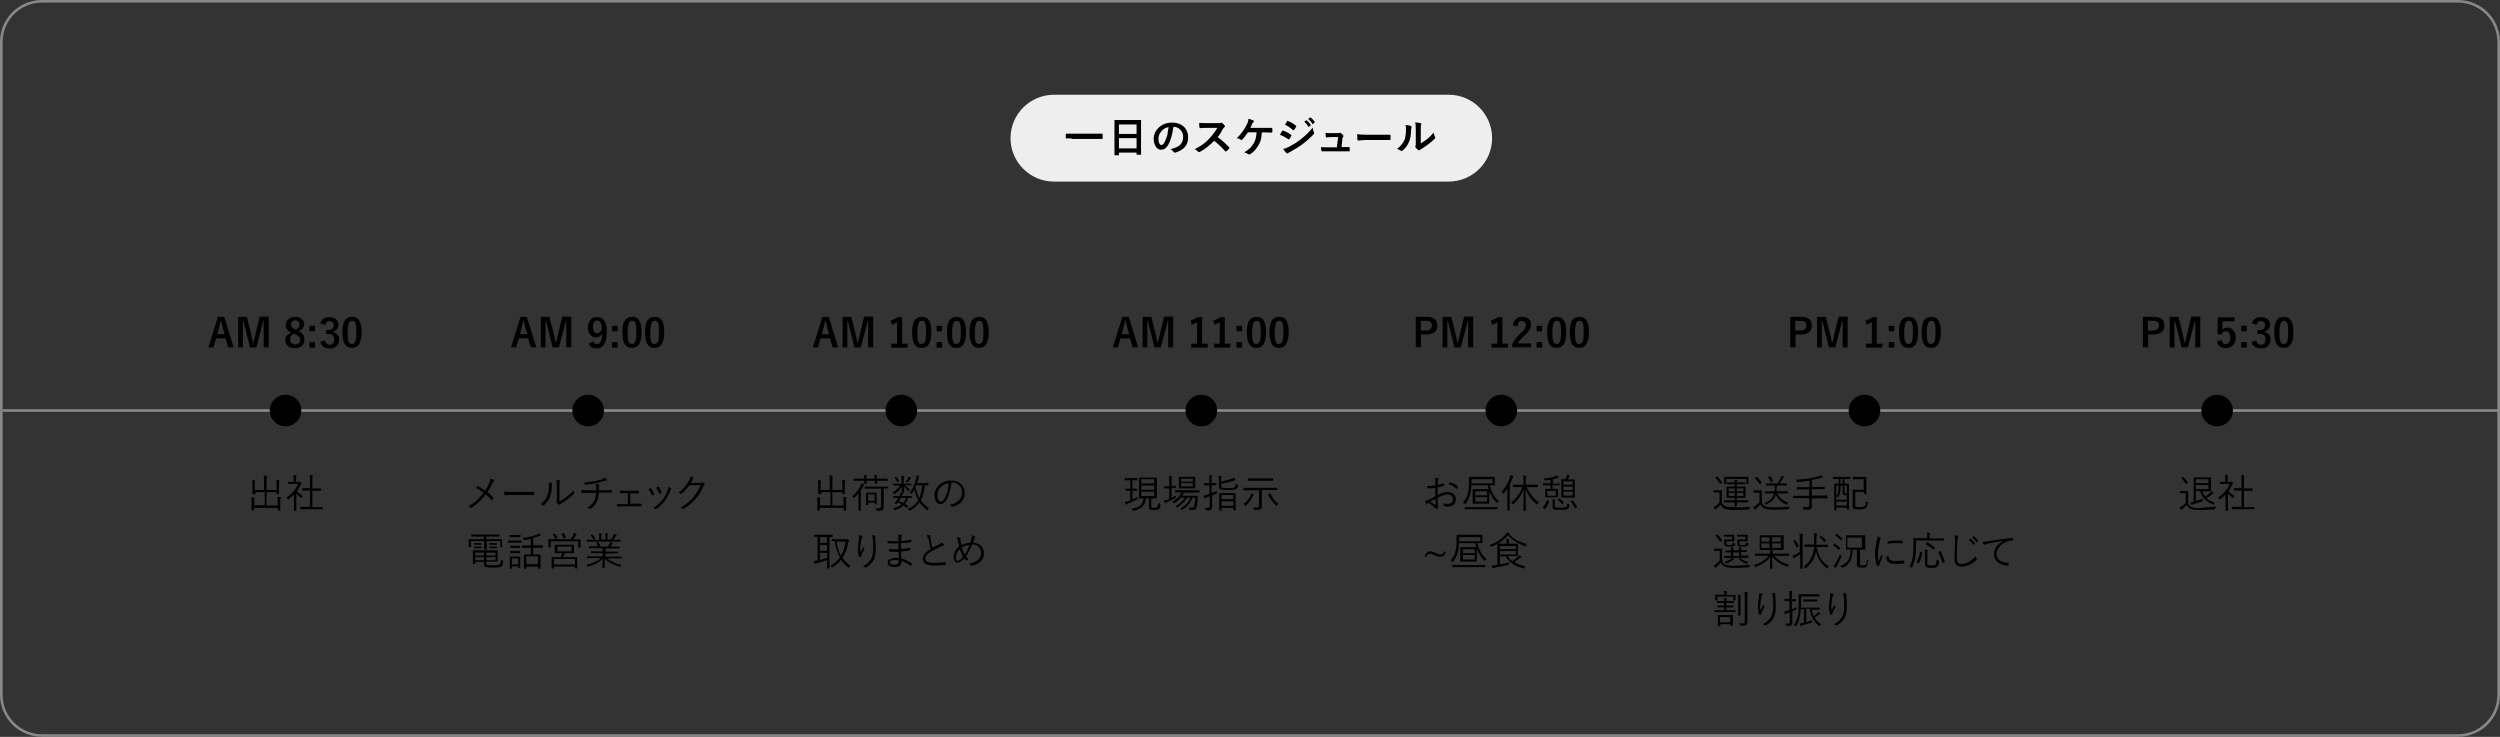
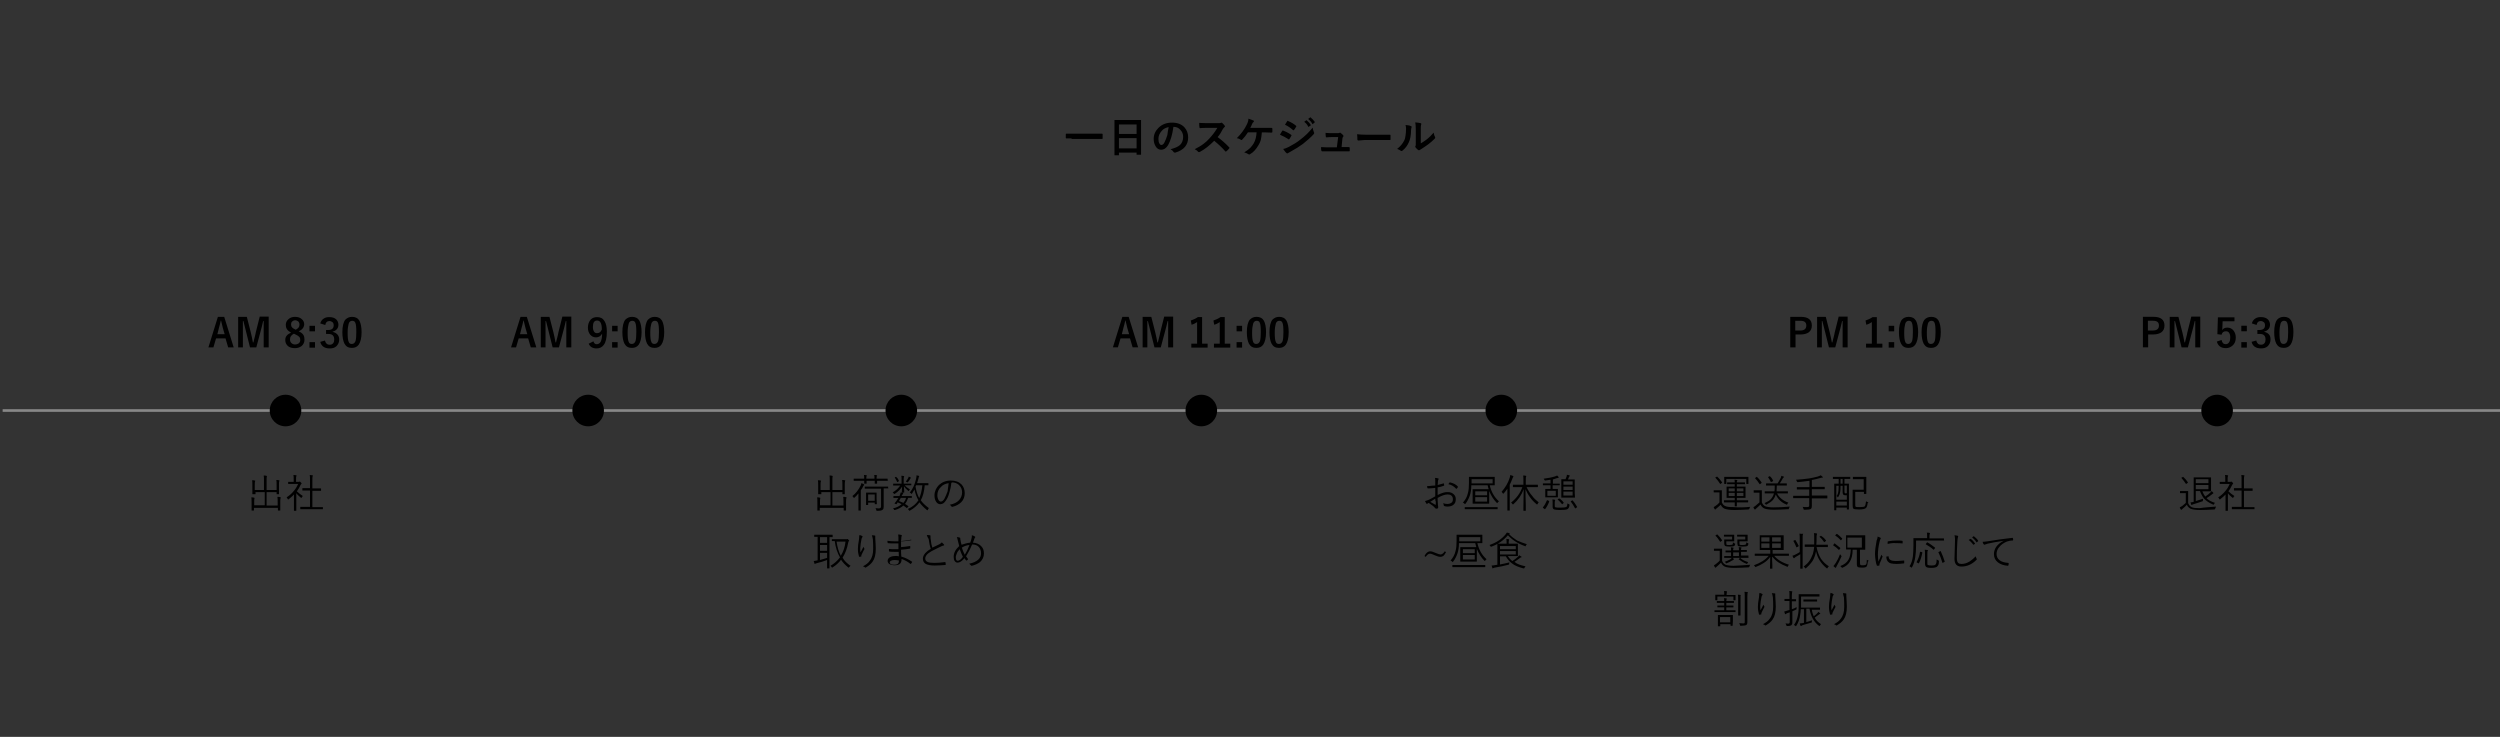
<svg xmlns="http://www.w3.org/2000/svg" version="1.1" id="レイヤー_1" x="0" y="0" viewBox="0 0 950 280" xml:space="preserve">
  <rect x="0" y="0" width="950" height="280" fill="#333333" stroke="none" />
  <style>.st1{fill:none;stroke:#888}</style>
-   <path d="M400.5 36h150c9.1 0 16.5 7.4 16.5 16.5S559.6 69 550.5 69h-150c-9.1 0-16.5-7.4-16.5-16.5S391.4 36 400.5 36z" fill="#eee" />
  <path d="M407.2 52.6h-2c-.1 0-.2-.1-.2-.2V51c0-.1.1-.2.2-.2h13.6c.1 0 .2.1.2.2v1.6c0 .1-.1.2-.2.2h-11.6zM425 59h-1.5V45.6h10.1v13.2h-1.7V58h-6.7v1h-.2zm.2-2.6h6.7v-3.9h-6.7v3.9zm0-9.1v3.6h6.7v-3.6h-6.7zm20.7.9c-.4 3-1.1 5.3-2 6.9-.7 1.2-1.6 1.8-2.7 1.8-.8 0-1.5-.4-2-1.2-.5-.8-.8-1.7-.8-2.9 0-1.6.6-3 1.8-4.2 1.4-1.4 3.1-2 5.2-2 2 0 3.6.6 4.7 1.8.9 1 1.4 2.3 1.4 3.8 0 2.9-1.6 4.8-4.9 5.8h-.2c-.2 0-.3-.1-.5-.3-.2-.4-.6-.7-1.1-1 1.6-.4 2.8-.9 3.6-1.6.8-.8 1.2-1.8 1.2-3.1 0-1.1-.4-2-1.1-2.7-.7-.8-1.6-1.1-2.6-1.1zm-1.8.1c-1.1.2-2.1.7-2.7 1.5-.8.9-1.2 1.9-1.2 3 0 .7.1 1.3.4 1.8.2.3.4.5.7.5.4 0 .9-.3 1.2-1 .4-.7.7-1.6 1.1-2.8.1-1.1.3-2 .5-3zm18.6 3.8c1.5 1.1 3 2.4 4.4 3.9.1.1.1.2.1.2s0 .1-.1.2c-.3.4-.7.8-1.1 1.1-.1.1-.1.1-.2.1s-.1 0-.2-.1c-1.2-1.4-2.6-2.7-4.2-4-1.7 1.7-3.5 3.2-5.4 4.2-.2.1-.3.1-.4.1-.1 0-.2 0-.3-.1-.3-.4-.7-.7-1.3-1 1.3-.7 2.4-1.3 3.3-2 .8-.6 1.5-1.2 2.3-2.1 1.1-1.2 2.1-2.5 3-4h-4.1c-.8 0-1.7 0-2.5.1-.1 0-.2-.1-.2-.3-.1-.4-.1-1-.1-1.7.6 0 1.5.1 2.7.1h4.4c.6 0 .9 0 1.1-.1.1 0 .1-.1.2-.1s.1 0 .3.1c.3.3.7.6 1 1.1.1.1.1.2.1.2 0 .1-.1.2-.2.3-.2.2-.4.4-.6.7-.6 1.2-1.2 2.2-2 3.1zm16.8-1.8c-.1 1.1-.2 2.1-.4 2.9-.2.7-.5 1.4-.9 2-.9 1.5-1.9 2.7-3.2 3.4-.1.1-.2.1-.3.1-.1 0-.2 0-.3-.1-.4-.3-1-.5-1.6-.7 1-.6 1.8-1.2 2.3-1.7.5-.5.9-1.1 1.3-1.7.7-1.2 1-2.6 1.1-4.2h-3.3c-.7 1.1-1.4 2-2.2 2.8-.1.1-.2.1-.3.1-.1 0-.2 0-.2-.1-.4-.3-.9-.5-1.5-.6 1.6-1.6 2.9-3.3 3.8-5.2.4-.8.6-1.5.6-2.2.9.3 1.5.5 1.9.7.1 0 .2.1.2.3 0 .1-.1.2-.2.3-.2.1-.3.3-.5.7-.2.5-.4 1-.7 1.5h8.1c.2 0 .3.1.3.3v1.2c0 .2-.1.3-.2.3-.9 0-1.9-.1-2.9-.1h-.9zm6.9.9c0-.1.2-.4.5-.9.1-.2.2-.4.3-.5l.2-.2h.1c1.1.4 2.1.9 3.1 1.6l.2.2s0 .1-.1.2c-.1.3-.4.7-.7 1.2l-.2.2s-.1 0-.2-.1c-.9-.6-2-1.2-3.2-1.7zm1.9-3.8l.8-1.3c.1-.1.1-.2.2-.2 0 0 .1 0 .2.1 1.2.5 2.2 1.1 3 1.8.1.1.1.1.1.2s0 .1-.1.2c-.3.6-.6 1-.8 1.2 0 .1-.1.1-.2.1s-.1 0-.2-.1c-.9-.8-1.9-1.5-3-2zm-.7 9.2c.7-.1 1.4-.4 2.2-.8 1.7-.9 3.2-1.8 4.4-2.8 1.7-1.3 3.2-2.7 4.6-4.5.1.5.2 1.1.5 1.8.1.1.1.2.1.3 0 .1-.1.2-.2.4-1.2 1.3-2.6 2.5-4.1 3.7-1.2.9-2.8 1.9-4.8 3-.6.3-.9.5-.9.5-.1.1-.2.1-.3.1-.1 0-.2-.1-.3-.2-.3-.2-.7-.8-1.2-1.5zm8-10.3l.8-.6h.1s.1 0 .1.1c.5.4 1.1 1 1.5 1.7v.1c0 .1 0 .1-.1.1l-.7.5h-.1s-.1 0-.1-.1c-.3-.7-.9-1.4-1.5-1.8zm1.5-1.1l.8-.6h.1s.1 0 .1.1c.6.5 1.1 1 1.5 1.6v.1c0 .1 0 .1-.1.2l-.6.5-.1.1c-.1 0-.1 0-.1-.1-.4-.8-1-1.4-1.6-1.9zm12.7 10.7h2.8c.2 0 .3.1.3.3v1c0 .1 0 .2-.1.3h-10.4c-.2 0-.2-.1-.3-.3-.1-.3-.1-.7-.1-1.3.6 0 1.4.1 2.3.1h3.7l.5-3.9h-2.6c-.3 0-.9 0-1.8.1h-.1c-.1 0-.2-.1-.2-.3 0-.2-.1-.7-.1-1.4 1.2.1 1.9.1 2.2.1h2.2c.4 0 .7 0 .9-.1.1 0 .1-.1.2-.1s.1 0 .2.1c.4.3.8.6 1 .9.1.1.1.2.1.3 0 .1 0 .2-.1.3-.2.2-.3.4-.3.8l-.3 3.1zm5.9-4.9c.8.1 2 .2 3.5.2h9c.1 0 .2.1.2.2V53c0 .2-.1.2-.2.2h-9.6l-2.4.2c-.2 0-.3-.1-.4-.3 0-.6 0-1.2-.1-2.1zm24 3.6c.7-.4 1.5-.9 2.3-1.5 1.1-.8 2-1.8 2.8-2.7.1.6.2 1.1.5 1.6.1.2.1.2.1.3 0 .1-.1.2-.2.4-.8.8-1.6 1.5-2.4 2.1-.9.7-1.9 1.3-2.8 1.9-.2.1-.3.2-.5.3-.1.1-.2.1-.3.1-.1 0-.2 0-.3-.1-.3-.2-.6-.5-1-1-.1-.1-.1-.3-.1-.3s0-.2.1-.2c.1-.1.1-.5.1-1.2v-5c0-1.4-.1-2.3-.2-2.8 1 .1 1.7.2 2 .3.2 0 .3.1.3.3 0 .1 0 .2-.1.4s-.1.8-.1 1.8v5.3zm-5.6-7.1c1 .1 1.7.2 2 .4.2 0 .3.1.3.3v.2c-.1.3-.2.6-.2 1.1 0 1.9-.3 3.5-.9 4.7-.5 1.1-1.2 2.1-2.3 3-.2.1-.3.2-.4.2-.1 0-.2 0-.3-.1-.4-.3-.8-.5-1.4-.7 1.2-.9 2.1-2 2.7-3.2.3-.6.4-1.2.5-1.9.1-.6.2-1.5.2-2.7 0-.4-.1-.9-.2-1.3z" />
  <path class="st1" d="M1 156h950" />
  <path d="M85.2 120.4l3.6 11.6h-2.1l-1-3.4h-3.6l-1 3.4h-1.9l3.6-11.6h2.4zm.2 6.7l-.7-2.4c-.1-.3-.3-1.3-.7-2.9h-.1c-.2 1.1-.5 2-.7 2.8l-.6 2.4h2.8zm16.7-6.7V132h-1.9v-10h-.2c-.4 1.7-.7 3-1 4l-1.6 6H95l-1.5-6c-.1-.4-.4-1.7-1-4h-.2v10h-1.8v-11.6h3.3l1.5 5.9c.3 1.3.6 2.6.8 3.8h.2c.1-.3.2-1 .5-2 .2-.7.3-1.3.4-1.8l1.5-6h3.4zm11.4 5.5c.9.4 1.5.9 1.8 1.4.3.5.4 1 .4 1.8 0 1-.4 1.8-1.1 2.4-.7.5-1.5.8-2.5.8-1.2 0-2.2-.3-2.8-.9-.6-.6-.9-1.3-.9-2.2 0-.7.2-1.3.6-1.7.3-.4.9-.8 1.6-1.1-.7-.4-1.3-.8-1.6-1.4-.3-.4-.4-1-.4-1.6 0-.9.4-1.6 1.1-2.2.6-.5 1.4-.8 2.4-.8 1.1 0 2 .3 2.6.9.6.5.9 1.2.9 2-.1 1.2-.8 2-2.1 2.6zm-1.1-.6c.5-.3.9-.6 1.1-.9.2-.3.3-.6.3-1.1 0-.5-.2-.9-.5-1.2-.3-.2-.7-.4-1.1-.4-.5 0-.9.2-1.2.5-.3.3-.4.6-.4 1.1 0 .4.1.8.4 1.1.2.3.6.5 1.2.8l.2.1zm-.7 1.5c-.6.3-1 .7-1.2 1-.2.3-.3.7-.3 1.2 0 .6.2 1.1.6 1.4.3.3.8.5 1.3.5.6 0 1.1-.2 1.5-.5.3-.3.5-.7.5-1.2s-.1-.9-.4-1.2c-.3-.3-.7-.6-1.4-.9l-.6-.3zm8-3v2.1h-2.1v-2.1h2.1zm0 6.2v2.1h-2.1V130h2.1zm2-7.1c.2-.8.7-1.5 1.4-1.9.6-.4 1.3-.5 2.1-.5 1.1 0 2 .3 2.6.9.5.5.8 1.2.8 2 0 .7-.2 1.3-.7 1.8-.4.4-.9.7-1.5.8v.1c.8.2 1.4.5 1.9 1.1.4.5.6 1.1.6 1.8 0 1.1-.4 1.9-1.1 2.6-.7.6-1.5.8-2.5.8-1.9 0-3.2-.8-3.6-2.5l1.8-.5c.1.6.4 1 .7 1.3.3.2.6.3 1.1.3.6 0 1-.2 1.3-.6.3-.3.4-.8.4-1.4 0-1.4-.7-2.1-2.2-2.1h-.9v-1.5h.8c1.4 0 2.1-.6 2.1-1.8 0-.6-.2-1-.5-1.2-.3-.2-.6-.4-1.1-.4-.4 0-.8.1-1.1.4-.3.3-.4.7-.5 1.1l-1.9-.6zm12.1-2.5c1.3 0 2.2.5 2.8 1.5.5 1 .8 2.4.8 4.3 0 2.2-.4 3.8-1.1 4.8-.6.8-1.4 1.2-2.6 1.2-1.3 0-2.2-.5-2.8-1.6-.5-1-.8-2.4-.8-4.4 0-2.2.4-3.8 1.1-4.7.7-.7 1.5-1.1 2.6-1.1zm0 1.5c-.6 0-1.1.4-1.3 1.1-.2.7-.4 1.8-.4 3.3 0 1.8.1 3 .4 3.6.2.6.6.8 1.2.8.7 0 1.1-.4 1.4-1.1.2-.7.3-1.8.3-3.4 0-1.8-.1-3-.4-3.6-.2-.5-.6-.7-1.2-.7z" />
  <circle cx="108.5" cy="156" r="6" />
  <path d="M106.7 189.1s0 .1-.1.3c-.1.2-.1.7-.1 1.4v3.1c0 .1 0 .1-.1.1h-.7c-.1 0-.1 0-.1-.1v-.9h-9.1v.9c0 .1 0 .1-.1.1h-.7c-.1 0-.1 0-.1-.1v-3c0-.8 0-1.5-.1-1.9.4 0 .7 0 1 .1.1 0 .2.1.2.1v.2c-.1.2-.1.6-.1 1.3v1.3h4v-5h-3.5v.7c0 .1 0 .1-.1.1h-1c-.1 0-.1 0-.1-.1v-3.3c0-.8 0-1.5-.1-1.9.4 0 .7 0 1 .1.1 0 .2.1.2.1s0 .2-.1.3c-.1.2-.1.6-.1 1.4v1.8h3.5v-3.6c0-.9 0-1.5-.1-1.9.4 0 .7 0 1 .1.1 0 .2.1.2.1v.2c-.1.2-.1.7-.1 1.4v3.7h3.8v-1.9c0-.8 0-1.5-.1-1.9.4 0 .7 0 1 .1.1 0 .2.1.2.1s0 .1-.1.3c-.1.2-.1.7-.1 1.4v3.4c0 .1 0 .1-.1.1h-.7c-.1 0-.1 0-.1-.1v-.7h-3.8v5.1h4.2v-1.4c0-.8 0-1.5-.1-1.9.4 0 .7 0 1 .1.2.1.3.1.3.2zm16 4.3c0 .1 0 .1-.1.1h-8.4c-.1 0-.1 0-.1-.1v-.7c0-.1 0-.1.1-.1h3.6v-6.2H115c-.1 0-.1 0-.1-.1v-.7c0-.1 0-.1.1-.1h2.8v-2.9c0-1 0-1.7-.1-2.1.4 0 .7.1 1 .1.1 0 .2.1.2.1s0 .1-.1.3c-.1.2-.1.7-.1 1.6v3h3.2c.1 0 .1 0 .1.1v.7c0 .1 0 .1-.1.1h-3.2v6.2h3.9c.1 0 .1 0 .1.1v.6zm-7.6-4.9c-.2.1-.3.3-.4.5-.1.1-.1.2-.2.2 0 0-.1 0-.2-.1-.7-.6-1.3-1.1-1.7-1.7v6.6c0 .1 0 .1-.1.1h-.7c-.1 0-.1 0-.1-.1v-6.1c-.6.7-1.3 1.2-2 1.8-.1.1-.2.1-.2.1l-.2-.2c-.1-.3-.2-.4-.4-.6 1.1-.7 2-1.5 2.8-2.5.7-.8 1.2-1.7 1.6-2.6h-3.7c-.1 0-.1 0-.1-.1v-.6c0-.1 0-.1.1-.1h2v-.9c0-.8 0-1.4-.1-1.7.3 0 .6 0 1 .1.1 0 .2.1.2.1s0 .1-.1.3c-.1.1-.1.5-.1 1.2v.9h1c.1 0 .2 0 .3-.1h.1c.1 0 .2.1.4.3.2.2.3.3.3.4 0 .1 0 .1-.1.2s-.2.2-.3.4c-.4.9-.9 1.7-1.4 2.4.6.6 1.4 1.2 2.3 1.8zm85.1-68.1l3.6 11.6h-2.1l-1-3.4h-3.6l-1 3.4h-1.9l3.6-11.6h2.4zm.2 6.7l-.7-2.4c-.1-.3-.3-1.3-.7-2.9h-.1c-.2 1.1-.5 2-.7 2.8l-.6 2.4h2.8zm16.7-6.7V132h-1.9v-10h-.2c-.4 1.7-.7 3-1 4l-1.6 6H210l-1.5-6c-.1-.4-.4-1.7-1-4h-.2v10h-1.8v-11.6h3.3l1.5 5.9c.3 1.3.6 2.6.8 3.8h.2c.1-.3.2-1 .5-2 .2-.7.3-1.3.4-1.8l1.5-6h3.4zm8.4 9.3c.2.7.6 1.1 1.2 1.1.7 0 1.2-.3 1.6-1 .3-.7.5-1.7.5-3-.5.9-1.3 1.4-2.3 1.4-1 0-1.7-.4-2.3-1.1-.5-.7-.8-1.5-.8-2.6 0-1.3.4-2.3 1.1-3.1.6-.6 1.4-.9 2.4-.9 1.3 0 2.2.5 2.8 1.5.6.9.9 2.3.9 4 0 2.4-.4 4.1-1.2 5.1-.6.8-1.5 1.3-2.7 1.3-1.5 0-2.5-.6-3-1.8l1.8-.9zm3.2-4.5c0-2.3-.6-3.4-1.8-3.4-1.1 0-1.6.8-1.6 2.5 0 .8.2 1.4.5 1.8.3.4.6.5 1.1.5.8 0 1.4-.4 1.8-1.4zm6-1.4v2.1h-2.1v-2.1h2.1zm0 6.2v2.1h-2.1V130h2.1zm5.5-9.6c1.3 0 2.2.5 2.8 1.5.5 1 .8 2.4.8 4.3 0 2.2-.4 3.8-1.1 4.8-.6.8-1.4 1.2-2.6 1.2-1.3 0-2.2-.5-2.8-1.6-.5-1-.8-2.4-.8-4.4 0-2.2.4-3.8 1.1-4.7.7-.7 1.5-1.1 2.6-1.1zm0 1.5c-.6 0-1.1.4-1.3 1.1-.2.7-.4 1.8-.4 3.3 0 1.8.1 3 .4 3.6.2.6.6.8 1.2.8.7 0 1.1-.4 1.4-1.1.2-.7.3-1.8.3-3.4 0-1.8-.1-3-.4-3.6-.2-.5-.6-.7-1.2-.7zm8.6-1.5c1.3 0 2.2.5 2.8 1.5.5 1 .8 2.4.8 4.3 0 2.2-.4 3.8-1.1 4.8-.6.8-1.4 1.2-2.6 1.2-1.3 0-2.2-.5-2.8-1.6-.5-1-.8-2.4-.8-4.4 0-2.2.4-3.8 1.1-4.7.7-.7 1.5-1.1 2.6-1.1zm0 1.5c-.6 0-1.1.4-1.3 1.1-.2.7-.4 1.8-.4 3.3 0 1.8.1 3 .4 3.6.2.6.6.8 1.2.8.7 0 1.1-.4 1.4-1.1.2-.7.3-1.8.3-3.4 0-1.8-.1-3-.4-3.6-.2-.5-.6-.7-1.2-.7z" />
  <circle cx="223.5" cy="156" r="6" />
-   <path d="M184.3 186.5c.7-1.1 1.3-2 1.6-2.9.3-.6.5-1.2.5-1.8.6.2 1 .5 1.3.6.1.1.1.1.1.2s0 .2-.1.2c-.1.1-.4.4-.6.9-.6 1.3-1.3 2.4-1.9 3.3.9.6 1.6 1.3 2.3 2.1 0 .1.1.1.1.2 0 0 0 .1-.1.1-.1.1-.3.3-.5.6l-.1.1s-.1 0-.1-.1c-.7-.8-1.4-1.5-2.2-2.1-1.6 2.1-3.4 3.8-5.4 5-.1.1-.2.1-.2.1-.1 0-.1 0-.2-.1-.3-.2-.6-.4-.8-.5 2.3-1.3 4.2-3 5.8-5.2-1.1-.8-2.1-1.4-3-1.8.4-.5.6-.7.6-.7l.1-.1s.1 0 .1.1c1 .7 1.9 1.2 2.7 1.8zm7.2.3c.7.1 1.8.1 3.3.1h8c.1 0 .2.1.2.2v.8c0 .1-.1.2-.2.2H194c-.6 0-1.1 0-1.6.1h-.4c-.1 0-.2-.1-.3-.2-.1-.4-.1-.7-.2-1.2zm21.3 3.6c.9-.5 1.8-1 2.5-1.6.9-.7 1.8-1.5 2.7-2.5 0 .4.1.7.2.9v.2c0 .1 0 .1-.1.2-.8.8-1.6 1.5-2.4 2.1-.9.6-1.7 1.2-2.6 1.7-.3.2-.4.3-.5.3-.1.1-.1.1-.2.1s-.1 0-.2-.1c-.3-.2-.4-.4-.6-.6 0-.1-.1-.1-.1-.2v-.2c0-.2.1-.7.1-1.5v-4.3c0-1.3-.1-2.2-.2-2.6.6.1 1 .1 1.2.2.1 0 .2.1.2.2s0 .1-.1.2c-.1.2-.1.9-.1 2v5.5zm-4.3-7c.5 0 .9.1 1.2.2.1 0 .1.1.1.2v.2c-.1.2-.1.6-.1 1.2-.1 1.6-.4 3-.9 4.1-.5 1-1.2 1.9-2.1 2.7-.1.1-.2.1-.3.1-.1 0-.1 0-.2-.1-.2-.2-.5-.3-.8-.4 1.1-.8 1.9-1.7 2.4-2.8.5-1.1.8-2.4.8-3.9 0-.6 0-1.1-.1-1.5zm17.8.4c.5.1 1 .1 1.2.2.1 0 .2.1.2.2v.1c-.1.1-.1.2-.1.4v1.6h2c1 0 1.9 0 2.8-.1.1 0 .1.1.1.2v.8h-4.9c-.1 1.3-.3 2.4-.7 3.2-.6 1.3-1.4 2.2-2.4 2.9-.1 0-.1.1-.2.1s-.1 0-.2-.1c-.3-.2-.6-.3-.9-.4.7-.4 1.3-.9 1.8-1.4.3-.4.6-.9.9-1.4.4-.8.6-1.8.6-2.8h-2.8c-.8 0-1.7 0-2.5.1-.1 0-.2-.1-.2-.3 0-.3-.1-.6-.1-.9.8.1 1.8.1 2.9.1h2.8v-1.4c-.2-.4-.2-.8-.3-1.1zm3.4-2.3c.3.2.6.4.8.6.1.1.2.2.2.3 0 .1-.1.2-.3.2-.1 0-.4.1-.9.2-1.3.4-2.3.6-3.1.8-1.3.3-2.6.4-3.9.6-.1 0-.2-.1-.2-.2-.1-.2-.3-.4-.5-.6 1.5-.1 2.9-.3 4.4-.6 1-.2 1.9-.4 2.7-.7.3-.3.6-.4.8-.6zm9.8 5.7v4.2h4.1c.1 0 .2.1.2.2v.6c0 .1-.1.2-.2.2h-7c-.5 0-1.1 0-1.9.1-.1 0-.2-.1-.2-.2v-.8c.7 0 1.4.1 2.2.1h1.9v-4.2h-2.8c-.1 0-.2-.1-.2-.2s0-.4-.1-.8c.8 0 1.4.1 2 .1h5.1c.1 0 .2.1.2.2v.6c0 .1-.1.2-.2.2h-3.1zm6.9-1.3c.3-.2.5-.3.7-.4h.1c.1 0 .1 0 .2.1.5.7.9 1.4 1.2 2.1v.1s0 .1-.1.1c-.1.1-.3.2-.6.3h-.1c-.1 0-.1 0-.1-.1-.4-.8-.8-1.6-1.3-2.2zm2.9-.6c.4-.2.6-.3.7-.4h.1c.1 0 .1 0 .2.1.5.6.8 1.3 1.1 2.1v.1c0 .1 0 .1-.1.2l-.6.3h-.1c-.1 0-.1-.1-.1-.2-.4-.9-.8-1.7-1.2-2.2zm4.6-.2c.5.1.9.3 1.1.5.1.1.1.1.1.2s0 .1-.1.2-.3.3-.4.7c-.7 1.6-1.4 2.9-2.2 3.9-.9 1.1-1.9 2.1-3 2.8-.1 0-.1.1-.2.1s-.1 0-.1-.1c-.2-.2-.5-.3-.8-.4 1.4-.9 2.5-1.9 3.4-3 .8-1.1 1.5-2.3 2-3.7.1-.3.2-.7.2-1.2zm8.7-1.5l3.4-.1c.4 0 .6-.1.7-.2h.1c.1 0 .2 0 .3.1.2.1.4.3.6.5.1.1.1.2.1.2 0 .1 0 .1-.1.2-.2.1-.3.3-.4.5-.9 2-1.9 3.5-2.9 4.7-1.4 1.6-3 2.9-4.7 3.9h-.1c-.1 0-.1 0-.2-.1-.2-.2-.5-.3-.8-.4 1.1-.6 2.1-1.3 2.9-2 .7-.6 1.3-1.2 2-2 1.1-1.3 2-2.8 2.8-4.6l-4.3.1c-1.2 1.5-2.2 2.5-3 3.2-.1.1-.2.1-.2.1-.1 0-.1 0-.2-.1-.2-.2-.5-.3-.8-.3 1.6-1.3 2.9-2.8 3.9-4.4.4-.7.7-1.3.7-1.9.5.2.9.3 1.1.5.1.1.1.1.1.2s0 .1-.1.2c-.2.1-.3.3-.5.5-.1.8-.3 1.1-.4 1.2zm-71.4 30c-.1.5-.2 1-.3 1.2-.1.2-.3.4-.5.5-.4.3-1.4.4-2.9.4-1.3 0-2.2-.1-2.7-.2-.6-.1-.9-.6-.9-1.3v-.7h-3.3v.7c0 .1 0 .1-.1.1h-.7c-.1 0-.1 0-.1-.1v-5c0-.1 0-.1.1-.1h9.2c.1 0 .1 0 .1.1v4.1c0 .1 0 .1-.1.1h-4.3v.5c0 .3.1.5.2.6.1.1.2.2.4.2.3.1 1 .1 2.1.1 1.3 0 2.1-.1 2.5-.4.2-.1.3-.3.3-.5.1-.2.1-.6.1-1.2l.6.3c.2.1.2.1.2.2.1.3.1.3.1.4zm-2.9-.7v-1.2h-3.5v1.2h3.5zm-4.4 0v-1.2h-3.3v1.2h3.3zm4.4-1.8V210h-3.5v1.1h3.5zm-4.4 0V210h-3.3v1.1h3.3zm7-3.3c0 .1 0 .1-.1.1h-.6c-.1 0-.1 0-.1-.1v-2.2H185v3.1c0 .1 0 .1-.1.1h-.9c-.1 0-.1 0-.1-.1v-3.1H179v2.2c0 .1 0 .1-.1.1h-.7c-.1 0-.1 0-.1-.1V205c0-.1 0-.1.1-.1h5.6v-1h-4.6c-.1 0-.1 0-.1-.1v-.6c0-.1 0-.1.1-.1h10.5c.1 0 .1 0 .1.1v.6c0 .1 0 .1-.1.1h-4.9v1h5.8c.1 0 .1 0 .1.1v1.3l.2 1.5zm-2-.9c0 .1 0 .1-.1.1H186c-.1 0-.1 0-.1-.1v-.4c0-.1 0-.1.1-.1h2.8c.1 0 .1 0 .1.1v.4zm0 1.3c0 .1 0 .1-.1.1H186c-.1 0-.1 0-.1-.1v-.4c0-.1 0-.1.1-.1h2.8c.1 0 .1 0 .1.1v.4zm-5.9-1.3c0 .1 0 .1-.1.1h-2.7c-.1 0-.1 0-.1-.1v-.4c0-.1 0-.1.1-.1h2.7c.1 0 .1 0 .1.1v.4zm0 1.3c0 .1 0 .1-.1.1h-2.7c-.1 0-.1 0-.1-.1v-.4c0-.1 0-.1.1-.1h2.7c.1 0 .1 0 .1.1v.4zm23.3-.1c0 .1 0 .1-.1.1h-3.6v2.5h2.7c.1 0 .1 0 .1.1v5.2c0 .1 0 .1-.1.1h-.7c-.1 0-.1 0-.1-.1v-.7H200v.7c0 .1 0 .1-.1.1h-.7c-.1 0-.1 0-.1-.1v-5.2c0-.1 0-.1.1-.1h2.5v-2.5h-3.3c-.1 0-.1 0-.1-.1v-.7c0-.1 0-.1.1-.1h3.3v-2.5c-.8.2-1.6.3-2.5.4h-.1c-.1 0-.1-.1-.2-.2-.1-.2-.2-.4-.4-.6 2.1-.2 3.9-.6 5.4-1.2.4-.2.7-.3.9-.5.3.2.5.4.6.6.1.1.1.2.1.2 0 .1-.1.1-.2.1s-.3 0-.5.1c-.7.3-1.5.5-2.2.7v2.8h3.6c.1 0 .1 0 .1.1v.8zm-1.9 6.3v-3H200v3h4.4zm-6.7 1.3c0 .1 0 .1-.1.1h-.6c-.1 0-.1 0-.1-.1v-.5h-2.4v.8c0 .1 0 .1-.1.1h-.6c-.1 0-.1 0-.1-.1v-4.4c0-.1 0-.1.1-.1h3.8c.1 0 .1 0 .1.1v4.1zm-.8-1.2v-2.3h-2.4v2.3h2.4zm1.3-8.4c0 .1 0 .1-.1.1h-5c-.1 0-.1 0-.1-.1v-.6c0-.1 0-.1.1-.1h5c.1 0 .1 0 .1.1v.6zm-.4-2.1c0 .1 0 .1-.1.1h-3.9c-.1 0-.1 0-.1-.1v-.6c0-.1 0-.1.1-.1h3.9c.1 0 .1 0 .1.1v.6zm-.2 6.1c0 .1 0 .1-.1.1H194c-.1 0-.1 0-.1-.1v-.6c0-.1 0-.1.1-.1h3.5c.1 0 .1 0 .1.1v.6zm0-2c0 .1 0 .1-.1.1H194c-.1 0-.1 0-.1-.1v-.6c0-.1 0-.1.1-.1h3.5c.1 0 .1 0 .1.1v.6zm21.8 7.8c0 .1 0 .1-.1.1h-.7c-.1 0-.1 0-.1-.1v-.6h-8v.6c0 .1 0 .1-.1.1h-.7c-.1 0-.1 0-.1-.1v-4.1c0-.1 0-.1.1-.1h3.4l.6-1.5h-2.8c-.1 0-.1 0-.1-.1v-3c0-.1 0-.1.1-.1h7.1c.1 0 .1 0 .1.1v3c0 .1 0 .1-.1.1h-3.4l-.6 1.5h5.2c.1 0 .1 0 .1.1v2l.1 2.1zm-.9-1.4v-2.1h-8v2.1h8zm-1.3-5v-1.8h-5.4v1.8h5.4zm3.4-1.6c0 .1 0 .1-.1.1h-.7c-.1 0-.1 0-.1-.1v-2.2h-10.4v2.2c0 .1 0 .1-.1.1h-.7c-.1 0-.1 0-.1-.1V205c0-.1 0-.1.1-.1h8.4c.4-.6.7-1.2 1-1.8.1-.2.1-.4.2-.6.4.1.6.2.8.3.1.1.2.1.2.2s0 .1-.1.2c-.1 0-.2.2-.3.4-.3.6-.6 1.1-.9 1.4h2.7c.1 0 .1 0 .1.1v2.8zm-8.8-3.6c0 .1 0 .1 0 0 0 .1 0 .1-.1.2l-.4.2c-.1 0-.1.1-.2.1 0 0-.1-.1-.1-.2-.3-.6-.6-1.1-.9-1.5v-.1s.1-.1.2-.1l.4-.1h.2c.1 0 .1 0 .1.1.1.2.4.7.8 1.4zm3.3-.1s.1.1 0 0c0 .1 0 .2-.2.2l-.4.2c-.1 0-.1.1-.2.1 0 0-.1 0-.1-.1-.2-.7-.5-1.2-.8-1.6v-.1s.1-.1.2-.1l.4-.2h.1s.1 0 .1.1c.4.4.7.9.9 1.5zm21.1 10.5c-.1.1-.3.3-.4.5-.1.2-.2.2-.2.2s-.1 0-.2-.1c-2.3-.6-4.2-1.6-5.6-3v3.4c0 .1 0 .1-.1.1h-.7c-.1 0-.1 0-.1-.1v-.5c0-.9.1-1.9.1-2.9-.8.8-1.6 1.4-2.6 1.9-.8.4-1.7.8-2.8 1.1-.1 0-.2.1-.2.1-.1 0-.1-.1-.2-.2-.1-.2-.2-.4-.4-.5 2.5-.7 4.4-1.5 5.5-2.6h-5.1c-.1 0-.1 0-.1-.1v-.5c0-.1 0-.1.1-.1h5.8v-1.2h-4.3c-.1 0-.1 0-.1-.1v-.5c0-.1 0-.1.1-.1h4.3v-1.2h-5.1c-.1 0-.1 0-.1-.1v-.5c0-.1 0-.1.1-.1h3.3c-.2-.5-.4-.9-.6-1.3v-.1s.1-.1.2-.1l.4-.1h.1s.1 0 .1.1c.3.4.5.9.8 1.6h2.8c.2-.3.3-.6.6-1.1.1-.1.1-.3.2-.6.2.1.5.1.8.2.1 0 .2.1.2.2s0 .1-.1.2c-.1 0-.1.2-.2.3-.1.3-.3.6-.5.8h3.4c.1 0 .1 0 .1.1v.5c0 .1 0 .1-.1.1h-5.3v1.2h4.6c.1 0 .1 0 .1.1v.5c0 .1 0 .1-.1.1h-4.6v1.2h6.1c.1 0 .1 0 .1.1v.5c0 .1 0 .1-.1.1h-5.4c1.1 1.1 3 1.9 5.4 2.5zm-.2-9c0 .1 0 .1-.1.1h-12.8c-.1 0-.1 0-.1-.1v-.5c0-.1 0-.1.1-.1h2.5c-.3-.6-.7-1.1-1.1-1.6v-.1s0-.1.1-.1l.4-.2h.1s.1 0 .1.1c.4.4.7.9 1.1 1.5v.1s0 .1-.1.1l-.5.3h2V204c0-.6 0-1.1-.1-1.4.3 0 .6 0 .9.1.1 0 .2.1.2.1 0 .1 0 .1-.1.2s-.1.4-.1.9v1.1h1.6v-1c0-.6 0-1.1-.1-1.4.4 0 .7 0 .9.1.1 0 .1.1.1.1s0 .1-.1.2c-.1.2-.1.5-.1.9v1.1h1.4c.3-.4.6-.9.8-1.4.1-.3.2-.5.2-.7.3.1.5.2.9.3.1 0 .2.1.2.2s0 .1-.1.2l-.3.3c-.3.4-.5.8-.8 1.2h2.6c.1 0 .1 0 .1.1v.5zm78.9-85.3l3.6 11.6h-2.1l-1-3.4h-3.6l-1 3.4h-1.9l3.6-11.6h2.4zm.2 6.7l-.7-2.4c-.1-.3-.3-1.3-.7-2.9h-.1c-.2 1.1-.5 2-.7 2.8l-.6 2.4h2.8zm16.7-6.7V132h-1.9v-10h-.2c-.4 1.7-.7 3-1 4l-1.6 6h-2.4l-1.5-6c-.1-.4-.4-1.7-1-4h-.2v10h-1.8v-11.6h3.3l1.5 5.9c.3 1.3.6 2.6.8 3.8h.2c.1-.3.2-1 .5-2 .2-.7.3-1.3.4-1.8l1.5-6h3.4zm11 .1v10.1h2.1v1.5h-6.2v-1.5h2.2v-8.2c-.6.4-1.3.8-2.1 1l-.3-1.6c.9-.3 1.8-.7 2.7-1.3h1.6zm7.5-.1c1.3 0 2.2.5 2.8 1.5.5 1 .8 2.4.8 4.3 0 2.2-.4 3.8-1.1 4.8-.6.8-1.4 1.2-2.6 1.2-1.3 0-2.2-.5-2.8-1.6-.5-1-.8-2.4-.8-4.4 0-2.2.4-3.8 1.1-4.7.7-.7 1.5-1.1 2.6-1.1zm0 1.5c-.6 0-1.1.4-1.3 1.1-.2.7-.4 1.8-.4 3.3 0 1.8.1 3 .4 3.6.2.6.6.8 1.2.8.7 0 1.1-.4 1.4-1.1.2-.7.3-1.8.3-3.4 0-1.8-.1-3-.4-3.6-.2-.5-.6-.7-1.2-.7zm7.7 1.9v2.1h-2.1v-2.1h2.1zm0 6.2v2.1h-2.1V130h2.1zm5.5-9.6c1.3 0 2.2.5 2.8 1.5.5 1 .8 2.4.8 4.3 0 2.2-.4 3.8-1.1 4.8-.6.8-1.4 1.2-2.6 1.2-1.3 0-2.2-.5-2.8-1.6-.5-1-.8-2.4-.8-4.4 0-2.2.4-3.8 1.1-4.7.7-.7 1.5-1.1 2.6-1.1zm0 1.5c-.6 0-1.1.4-1.3 1.1-.2.7-.4 1.8-.4 3.3 0 1.8.1 3 .4 3.6.2.6.6.8 1.2.8.7 0 1.1-.4 1.4-1.1.2-.7.3-1.8.3-3.4 0-1.8-.1-3-.4-3.6-.2-.5-.6-.7-1.2-.7zm8.6-1.5c1.3 0 2.2.5 2.8 1.5.5 1 .8 2.4.8 4.3 0 2.2-.4 3.8-1.1 4.8-.6.8-1.4 1.2-2.6 1.2-1.3 0-2.2-.5-2.8-1.6-.5-1-.8-2.4-.8-4.4 0-2.2.4-3.8 1.1-4.7.7-.7 1.5-1.1 2.6-1.1zm0 1.5c-.6 0-1.1.4-1.3 1.1-.2.7-.4 1.8-.4 3.3 0 1.8.1 3 .4 3.6.2.6.6.8 1.2.8.7 0 1.1-.4 1.4-1.1.2-.7.3-1.8.3-3.4 0-1.8-.1-3-.4-3.6-.2-.5-.6-.7-1.2-.7z" />
  <circle cx="342.5" cy="156" r="6" />
-   <path d="M321.7 189.1s0 .1-.1.3c-.1.2-.1.7-.1 1.4v3.1c0 .1 0 .1-.1.1h-.7c-.1 0-.1 0-.1-.1v-.9h-9.1v.9c0 .1 0 .1-.1.1h-.7c-.1 0-.1 0-.1-.1v-3c0-.8 0-1.5-.1-1.9.4 0 .7 0 1 .1.1 0 .2.1.2.1v.2c-.1.2-.1.6-.1 1.3v1.3h4v-5h-3.5v.7c0 .1 0 .1-.1.1h-1c-.1 0-.1 0-.1-.1v-3.3c0-.8 0-1.5-.1-1.9.4 0 .7 0 1 .1.1 0 .2.1.2.1s0 .2-.1.3c-.1.2-.1.6-.1 1.4v1.8h3.5v-3.6c0-.9 0-1.5-.1-1.9.4 0 .7 0 1 .1.1 0 .2.1.2.1v.2c-.1.2-.1.7-.1 1.4v3.7h3.8v-1.9c0-.8 0-1.5-.1-1.9.4 0 .7 0 1 .1.1 0 .2.1.2.1s0 .1-.1.3c-.1.2-.1.7-.1 1.4v3.4c0 .1 0 .1-.1.1h-.7c-.1 0-.1 0-.1-.1v-.7h-3.8v5.1h4.2v-1.4c0-.8 0-1.5-.1-1.9.4 0 .7 0 1 .1.2.1.3.1.3.2zm11.5 2.4c0 .1 0 .1-.1.1h-.6c-.1 0-.1 0-.1-.1v-.5h-2.5v.8c0 .1 0 .1-.1.1h-.6c-.1 0-.1 0-.1-.1v-4.5c0-.1 0-.1.1-.1h3.8c.1 0 .1 0 .1.1v2.1l.1 2.1zm-.8-1.2v-2.4h-2.5v2.4h2.5zm5.2-4.8c0 .1 0 .1-.1.1h-1.7v7c0 .5-.1.9-.4 1.1l-.6.3c-.2 0-.6.1-1.1.1h-.6s-.1-.1-.1-.3c-.1-.3-.2-.5-.3-.7.4 0 .9.1 1.2.1.3 0 .6-.1.7-.2.1-.1.2-.3.2-.5v-6.8h-6.1c-.1 0-.1 0-.1-.1v-.6c0-.1 0-.1.1-.1h8.7c.1 0 .1 0 .1.1v.5zm-.1-2.9c0 .1 0 .1-.1.1h-4.1v1c0 .1 0 .1-.1.1h-.7c-.1 0-.1 0-.1-.1v-1h-3.1v1c0 .1 0 .1-.1.1h-.7c-.1 0-.1 0-.1-.1v-1h-3.9c-.1 0-.1 0-.1-.1v-.6c0-.1 0-.1.1-.1h3.9c0-.7 0-1.1-.1-1.4.3 0 .6 0 .9.1.1 0 .2.1.2.1 0 .1 0 .1-.1.2s-.1.4-.1 1h3.1c0-.6 0-1.1-.1-1.4.4 0 .7 0 .9.1.1 0 .2.1.2.1 0 .1 0 .1-.1.2s-.1.4-.1 1h4.1c.1 0 .1 0 .1.1v.6zm-9.1 1.6c0 .1 0 .1-.1.2s-.2.2-.3.4c-.2.5-.5 1-.9 1.5v7.6c0 .1 0 .1-.1.1h-.7c-.1 0-.1 0-.1-.1v-6.4c-.5.6-1 1.2-1.5 1.6-.1.1-.2.1-.2.1l-.2-.2c-.1-.2-.3-.4-.4-.5 1.3-1 2.4-2.4 3.2-4.1.1-.3.2-.6.2-.8.3.1.6.2.8.3.3.2.3.3.3.3zm24.6 8.9c-.2.1-.3.3-.4.6-.1.1-.1.2-.2.2 0 0-.1 0-.2-.1-1.2-1-2.2-2-2.8-2.9-.9 1.2-2.1 2.3-3.6 3.1-.1.1-.2.1-.2.1-.1 0-.1-.1-.2-.2-.1-.2-.3-.3-.4-.5 1.8-.8 3.1-1.9 4-3.3-.7-1.2-1.2-2.6-1.5-4.1l-.9 1.5c-.1.1-.1.2-.2.2l-.2-.2c-.1-.1-.3-.3-.5-.3 1.1-1.3 1.9-3 2.4-5.2.1-.5.2-.9.2-1.4.3.1.6.2.8.2.1 0 .2.1.2.2 0 0 0 .1-.1.2s-.1.3-.2.7c-.2.8-.4 1.3-.5 1.7h4.2c.1 0 .1 0 .1.1v.6c0 .1 0 .1-.1.1h-1.3c-.2 2.4-.7 4.3-1.5 5.7.6.9 1.6 1.9 3.1 3zm-2.5-8.7h-2.4l-.2.5c.3 1.8.8 3.3 1.4 4.4.6-1.3 1-2.9 1.2-4.9zm-4 4.7c0 .1 0 .1-.1.1h-1.3c-.3.9-.7 1.7-1.2 2.3.5.3.9.5 1.2.8.1 0 .1.1.1.1s0 .1-.1.2l-.3.3c-.1.1-.1.2-.2.2 0 0-.1 0-.1-.1l-1.2-.9c-.8.7-1.8 1.3-3.2 1.7h-.2c-.1 0-.2-.1-.2-.2-.1-.2-.2-.3-.4-.4 1.4-.3 2.5-.9 3.3-1.6-.5-.3-1-.5-1.5-.7-.1.2-.2.4-.3.5-.1.1-.1.2-.2.2 0 0-.1 0-.2-.1l-.3-.1c-.1 0-.2-.1-.2-.1s0-.1.1-.1c.2-.3.4-.5.7-.9.2-.4.5-.8.7-1.1h-1.8c-.1 0-.1 0-.1-.1v-.5c0-.1 0-.1.1-.1h2.2c.1-.1.1-.3.2-.5l.3-.9c.3.1.6.1.8.2.1 0 .1.1.1.2s0 .1-.1.2-.2.3-.4.6l-.1.2h3.8c.1 0 .1 0 .1.1v.5zm-2.2.1h-2c-.3.5-.5.9-.7 1.2.6.2 1.2.5 1.7.7.4-.5.8-1.1 1-1.9zm2-4.9c0 .1 0 .1-.1.1h-2.4c.5.6 1.2 1.1 2 1.6-.2.1-.3.3-.4.5 0 .1-.1.1-.1.1s-.1 0-.2-.1c-.7-.6-1.2-1.1-1.6-1.7 0 .5 0 1 .1 1.6v.7c0 .1 0 .1-.1.1h-.7c-.1 0-.1 0-.1-.1v-.4c0-.6.1-1.2.1-1.8-.6 1-1.5 1.9-2.7 2.7-.1.1-.2.1-.3.1l-.2-.2c-.1-.2-.2-.3-.4-.4 1.1-.6 1.9-1.3 2.5-2.1.2-.2.3-.4.4-.5h-2.6c-.1 0-.1 0-.1-.1v-.5c0-.1 0-.1.1-.1h3.1V182c0-.5 0-.9-.1-1.2.3 0 .6 0 .9.1.1 0 .2.1.2.1s0 .1-.1.2c0 .1-.1.4-.1.8v1.8h2.8c.1 0 .1 0 .1.1v.4zm-.2-2.7c0 .1 0 .1-.1.2s-.2.2-.2.3c-.2.4-.5.8-.8 1.1-.1.1-.2.1-.2.1s-.1 0-.2-.1-.2-.1-.4-.2c.4-.5.7-.9.9-1.3.1-.2.2-.4.2-.6.2.1.4.2.7.3.1.1.1.1.1.2zm-4.5 1.1c.1.1.1.1 0 0 0 .1 0 .1-.1.2l-.3.2c-.1.1-.1.1-.2.1 0 0-.1 0-.1-.1-.2-.5-.5-1-.8-1.5l-.1-.1s0-.1.1-.1l.3-.2h.1s.1 0 .1.1c.5.4.8.9 1 1.4zm19.9.8c-.1 1.3-.4 2.6-.8 3.9-.3 1.1-.7 2-1.2 2.7-.6 1-1.3 1.5-2.2 1.5-.6 0-1.2-.3-1.6-1-.4-.6-.6-1.4-.6-2.4 0-.7.2-1.5.5-2.2.3-.6.7-1.2 1.2-1.7 1.2-1.1 2.7-1.7 4.5-1.7 1.8 0 3.1.5 4.1 1.5.8.9 1.2 2 1.2 3.3 0 1.3-.4 2.5-1.3 3.4-.8.8-2 1.5-3.4 1.8h-.1c-.1 0-.2-.1-.3-.2-.1-.2-.3-.4-.6-.6 1.6-.3 2.8-.9 3.6-1.8.7-.8 1.1-1.8 1.1-2.9 0-1.2-.4-2.1-1.3-2.9-.7-.6-1.6-.9-2.6-.9 0 .2-.1.2-.2.2zm-1 .1c-1.2.2-2.2.6-2.9 1.4-1 .9-1.4 2-1.4 3.2 0 .8.2 1.4.5 1.9.2.3.5.5.8.5.5 0 1-.4 1.4-1.1.4-.8.8-1.7 1.2-2.8.1-1.1.3-2.1.4-3.1zm-44 20.4c0 .1 0 .1-.1.1h-1.2v11.8c0 .1 0 .1-.1.1h-.7c-.1 0-.1 0-.1-.1v-3.1c-1.3.5-2.6.9-3.9 1.2-.3.1-.5.2-.6.2-.1.1-.1.1-.2.1s-.1-.1-.1-.2l-.3-.9c.4-.1.8-.1 1.2-.2l.3-.1V204h-1.2c-.1 0-.1 0-.1-.1v-.6c0-.1 0-.1.1-.1h6.8c.1 0 .1 0 .1.1v.7zm-2.2 8v-1.9h-2.7v2.7c1-.3 1.9-.6 2.7-.8zm0-5.7v-2.2h-2.7v2.2h2.7zm0 3v-2.2h-2.7v2.2h2.7zm8.9 5.7l-.5.5c-.1.1-.1.2-.2.2 0 0-.1 0-.2-.1-1.1-.9-2-1.8-2.7-2.9-.8 1.1-1.9 2.1-3.2 2.9-.1.1-.2.1-.2.1l-.2-.2c-.1-.2-.2-.3-.4-.5 1.4-.8 2.6-1.9 3.6-3.2-1-1.7-1.7-3.8-2-6.2h-1c-.1 0-.1 0-.1-.1v-.5c0-.1 0-.1.1-.1h5.6c.1 0 .1-.1.2-.1s.2.1.4.3c.2.2.3.3.3.4l-.2.2c-.1.1-.1.3-.2.6-.4 2.2-1.1 4-2.1 5.6.6 1.2 1.7 2.2 3 3.1zm-1.9-9.2h-3.4c.3 2.1.8 3.9 1.6 5.4 1-1.6 1.6-3.4 1.8-5.4zm5.3-2.5c.4.1.8.2 1 .4.1.1.2.1.2.2s0 .1-.1.2l-.3.6c-.3 1.3-.4 2.4-.5 3.5v.5c0 .5 0 .9.1 1.2.1-.2.3-.6.6-1.1.3-.5.4-.9.5-1l.3.6c0 .1.1.1.1.2s0 .1-.1.2c-.4.7-.7 1.4-1 2-.1.2-.1.3-.1.5v.1c0 .1 0 .1-.1.1s-.4.1-.7.1c-.1 0-.1-.1-.1-.2-.2-.7-.4-1.6-.4-2.8 0-.8.1-2 .4-3.5.1-.7.1-1.1.1-1.4.1-.2.1-.3.1-.4zm4.7.1c.5 0 .9.1 1.1.1.2 0 .2.1.2.2v.8c.1 1.7.2 3 .2 4 0 2.2-.4 3.8-1.2 4.9-.6.9-1.5 1.6-2.5 2.2-.1 0-.1.1-.2.1s-.1 0-.2-.1c-.2-.2-.5-.3-.8-.4 1.2-.6 2.1-1.3 2.6-2.1.5-.6.8-1.3 1-2 .2-.7.3-1.5.3-2.5 0-1.1 0-2.3-.1-3.6-.1-.6-.2-1.1-.4-1.6zm10.3 8.7c0-.9-.1-1.7-.1-2.4H340c-.7 0-1.4 0-2-.1-.1 0-.2-.1-.2-.2v-.8c.7.1 1.6.1 2.4.1h1.2v-2.2h-1.6c-.9 0-1.7 0-2.4-.1-.1 0-.1-.1-.1-.1 0-.3-.1-.6-.1-.8.8.1 1.7.2 2.7.2h1.5v-1.6c0-.4-.1-.7-.1-1 .5 0 .9.1 1.2.2.1 0 .2.1.2.2v.1c-.1.2-.2.4-.2.7 0 .1 0 .6-.1 1.3 1.1-.1 2.3-.2 3.7-.5h.1c.1 0 .1 0 .1.1v.7c0 .1 0 .1-.1.1-1.2.2-2.5.4-3.8.4v2.2c1.1-.1 2.2-.2 3.3-.4h.1s.1 0 .1.1v.7c0 .1-.1.1-.2.2-1.1.2-2.2.3-3.3.4 0 .7 0 1.6.1 2.6 1.5.4 2.8 1.1 4 1.9.1 0 .1.1.1.1v.1c-.1.2-.2.4-.4.6 0 .1-.1.1-.1.1h-.1c-1.1-.9-2.3-1.5-3.4-1.9 0 .9-.2 1.5-.7 1.9-.4.3-1.1.5-1.9.5-.9 0-1.6-.2-2.1-.5-.4-.3-.6-.7-.6-1.2s.3-1 .8-1.3c.5-.3 1.1-.5 1.9-.5.6-.1 1.1 0 1.6.1zm0 .9c-.6-.1-1.1-.2-1.6-.2-.6 0-1.1.1-1.5.3-.3.2-.4.4-.4.6 0 .6.6.9 1.7.9.8 0 1.3-.2 1.5-.5.2-.2.3-.6.3-1v-.1zm10.6-9.7c.5 0 .9.1 1.2.1.1 0 .2.1.2.2v.5c0 .3 0 .6.1 1 .1 1.2.3 2.2.6 3 1.4-.7 2.3-1.1 2.7-1.3.4-.2.7-.5.9-.7l.8.8c0 .1.1.1.1.2s-.1.2-.2.2c-.3 0-.7.2-1.3.5-1.5.7-2.6 1.3-3.4 1.7-.8.5-1.4.9-1.8 1.4-.3.4-.5.9-.5 1.3 0 .7.3 1.1 1 1.4.5.2 1.4.3 2.5.3 1.2 0 2.5-.1 3.9-.3h.1c.1 0 .1 0 .2.1 0 .2.1.5.1.8 0 .1-.1.2-.2.2-1.3.1-2.6.2-4 .2-1.5 0-2.6-.2-3.4-.6-.7-.4-1.1-1.1-1.1-2 0-.7.3-1.4.9-2.1.5-.5 1.1-1.1 2.1-1.6-.4-1.2-.6-2.5-.8-3.8-.5-.7-.6-1.2-.7-1.5zm16.5 2.9c.2-.6.4-1.1.5-1.7.1-.3.1-.5.1-.8v-.3c.4.1.8.2 1.2.5.1.1.1.1.1.2s0 .1-.1.2-.2.3-.3.6c0 .1-.1.3-.2.6s-.2.5-.3.7c1.4.1 2.5.6 3.2 1.4.7.7 1 1.6 1 2.7 0 1.3-.5 2.4-1.5 3.3-.8.6-1.8 1.1-3.1 1.4h-.1c-.1 0-.2-.1-.3-.2l-.6-.6c1.5-.3 2.6-.8 3.4-1.5.8-.7 1.1-1.5 1.1-2.5 0-.9-.3-1.7-.8-2.3-.6-.7-1.5-1-2.6-1-.7 1.7-1.5 3.2-2.3 4.5.2.3.5.7.8 1.1l-.5.5h-.1c-.1 0-.1 0-.2-.1-.2-.2-.4-.4-.6-.8-.9 1.1-1.8 1.7-2.6 1.7-.5 0-.8-.2-1.1-.6-.3-.4-.4-.9-.4-1.6 0-1.5.7-2.8 2.1-4.1-.1-.5-.3-1.2-.5-2-.1-.6-.3-1.1-.4-1.4.5 0 .8.1 1.1.2.1 0 .2.1.2.2v.2c0 .1 0 .3.1.6.1.6.2 1.2.4 1.7 1-.3 2.1-.7 3.3-.8zm-3.2 1.9c.3 1 .7 1.9 1.1 2.7.6-.9 1.2-2.1 1.8-3.7-1 .1-2 .4-2.9 1zm-.8.6c-.5.5-.9 1-1.1 1.6-.2.5-.4 1-.4 1.5 0 .4.1.7.2 1 .1.2.3.3.5.3.6 0 1.3-.5 2-1.5-.4-.9-.9-1.9-1.2-2.9zm64.2-88.3l3.6 11.6h-2.1l-1-3.4h-3.6l-1 3.4h-1.9l3.6-11.6h2.4zm.2 6.7l-.7-2.4c-.1-.3-.3-1.3-.7-2.9h-.1c-.2 1.1-.5 2-.7 2.8l-.6 2.4h2.8zm16.7-6.7V132h-1.9v-10h-.2c-.4 1.7-.7 3-1 4l-1.6 6h-2.4l-1.5-6c-.1-.4-.4-1.7-1-4h-.2v10h-1.8v-11.6h3.3l1.5 5.9c.3 1.3.6 2.6.8 3.8h.2c.1-.3.2-1 .5-2 .2-.7.3-1.3.4-1.8l1.5-6h3.4zm11 .1v10.1h2.1v1.5h-6.2v-1.5h2.2v-8.2c-.6.4-1.3.8-2.1 1l-.3-1.6c.9-.3 1.8-.7 2.7-1.3h1.6zm8.6 0v10.1h2.1v1.5h-6.2v-1.5h2.2v-8.2c-.6.4-1.3.8-2.1 1l-.3-1.6c.9-.3 1.8-.7 2.7-1.3h1.6zm6.6 3.3v2.1h-2.1v-2.1h2.1zm0 6.2v2.1h-2.1V130h2.1zm5.5-9.6c1.3 0 2.2.5 2.8 1.5.5 1 .8 2.4.8 4.3 0 2.2-.4 3.8-1.1 4.8-.6.8-1.4 1.2-2.6 1.2-1.3 0-2.2-.5-2.8-1.6-.5-1-.8-2.4-.8-4.4 0-2.2.4-3.8 1.1-4.7.7-.7 1.5-1.1 2.6-1.1zm0 1.5c-.6 0-1.1.4-1.3 1.1-.2.7-.4 1.8-.4 3.3 0 1.8.1 3 .4 3.6.2.6.6.8 1.2.8.7 0 1.1-.4 1.4-1.1.2-.7.3-1.8.3-3.4 0-1.8-.1-3-.4-3.6-.2-.5-.6-.7-1.2-.7zm8.6-1.5c1.3 0 2.2.5 2.8 1.5.5 1 .8 2.4.8 4.3 0 2.2-.4 3.8-1.1 4.8-.6.8-1.4 1.2-2.6 1.2-1.3 0-2.2-.5-2.8-1.6-.5-1-.8-2.4-.8-4.4 0-2.2.4-3.8 1.1-4.7.7-.7 1.5-1.1 2.6-1.1zm0 1.5c-.6 0-1.1.4-1.3 1.1-.2.7-.4 1.8-.4 3.3 0 1.8.1 3 .4 3.6.2.6.6.8 1.2.8.7 0 1.1-.4 1.4-1.1.2-.7.3-1.8.3-3.4 0-1.8-.1-3-.4-3.6-.2-.5-.6-.7-1.2-.7z" />
+   <path d="M321.7 189.1s0 .1-.1.3c-.1.2-.1.7-.1 1.4v3.1c0 .1 0 .1-.1.1h-.7c-.1 0-.1 0-.1-.1v-.9h-9.1v.9c0 .1 0 .1-.1.1h-.7c-.1 0-.1 0-.1-.1v-3c0-.8 0-1.5-.1-1.9.4 0 .7 0 1 .1.1 0 .2.1.2.1v.2c-.1.2-.1.6-.1 1.3v1.3h4v-5h-3.5v.7c0 .1 0 .1-.1.1h-1c-.1 0-.1 0-.1-.1v-3.3c0-.8 0-1.5-.1-1.9.4 0 .7 0 1 .1.1 0 .2.1.2.1s0 .2-.1.3c-.1.2-.1.6-.1 1.4v1.8h3.5v-3.6c0-.9 0-1.5-.1-1.9.4 0 .7 0 1 .1.1 0 .2.1.2.1v.2c-.1.2-.1.7-.1 1.4v3.7h3.8v-1.9c0-.8 0-1.5-.1-1.9.4 0 .7 0 1 .1.1 0 .2.1.2.1s0 .1-.1.3c-.1.2-.1.7-.1 1.4v3.4c0 .1 0 .1-.1.1h-.7c-.1 0-.1 0-.1-.1v-.7h-3.8v5.1h4.2v-1.4c0-.8 0-1.5-.1-1.9.4 0 .7 0 1 .1.2.1.3.1.3.2zm11.5 2.4c0 .1 0 .1-.1.1h-.6c-.1 0-.1 0-.1-.1v-.5h-2.5v.8c0 .1 0 .1-.1.1h-.6c-.1 0-.1 0-.1-.1v-4.5c0-.1 0-.1.1-.1h3.8c.1 0 .1 0 .1.1v2.1l.1 2.1zm-.8-1.2v-2.4h-2.5v2.4h2.5zm5.2-4.8c0 .1 0 .1-.1.1h-1.7v7c0 .5-.1.9-.4 1.1l-.6.3c-.2 0-.6.1-1.1.1h-.6s-.1-.1-.1-.3c-.1-.3-.2-.5-.3-.7.4 0 .9.1 1.2.1.3 0 .6-.1.7-.2.1-.1.2-.3.2-.5v-6.8h-6.1c-.1 0-.1 0-.1-.1v-.6c0-.1 0-.1.1-.1h8.7c.1 0 .1 0 .1.1v.5zm-.1-2.9c0 .1 0 .1-.1.1h-4.1v1c0 .1 0 .1-.1.1h-.7c-.1 0-.1 0-.1-.1v-1h-3.1v1c0 .1 0 .1-.1.1h-.7c-.1 0-.1 0-.1-.1v-1h-3.9c-.1 0-.1 0-.1-.1v-.6c0-.1 0-.1.1-.1h3.9c0-.7 0-1.1-.1-1.4.3 0 .6 0 .9.1.1 0 .2.1.2.1 0 .1 0 .1-.1.2s-.1.4-.1 1h3.1c0-.6 0-1.1-.1-1.4.4 0 .7 0 .9.1.1 0 .2.1.2.1 0 .1 0 .1-.1.2s-.1.4-.1 1h4.1c.1 0 .1 0 .1.1v.6zm-9.1 1.6c0 .1 0 .1-.1.2s-.2.2-.3.4c-.2.5-.5 1-.9 1.5v7.6c0 .1 0 .1-.1.1h-.7c-.1 0-.1 0-.1-.1v-6.4c-.5.6-1 1.2-1.5 1.6-.1.1-.2.1-.2.1l-.2-.2c-.1-.2-.3-.4-.4-.5 1.3-1 2.4-2.4 3.2-4.1.1-.3.2-.6.2-.8.3.1.6.2.8.3.3.2.3.3.3.3zm24.6 8.9c-.2.1-.3.3-.4.6-.1.1-.1.2-.2.2 0 0-.1 0-.2-.1-1.2-1-2.2-2-2.8-2.9-.9 1.2-2.1 2.3-3.6 3.1-.1.1-.2.1-.2.1-.1 0-.1-.1-.2-.2-.1-.2-.3-.3-.4-.5 1.8-.8 3.1-1.9 4-3.3-.7-1.2-1.2-2.6-1.5-4.1l-.9 1.5c-.1.1-.1.2-.2.2l-.2-.2c-.1-.1-.3-.3-.5-.3 1.1-1.3 1.9-3 2.4-5.2.1-.5.2-.9.2-1.4.3.1.6.2.8.2.1 0 .2.1.2.2 0 0 0 .1-.1.2s-.1.3-.2.7c-.2.8-.4 1.3-.5 1.7h4.2c.1 0 .1 0 .1.1v.6c0 .1 0 .1-.1.1h-1.3c-.2 2.4-.7 4.3-1.5 5.7.6.9 1.6 1.9 3.1 3zm-2.5-8.7h-2.4l-.2.5c.3 1.8.8 3.3 1.4 4.4.6-1.3 1-2.9 1.2-4.9zm-4 4.7c0 .1 0 .1-.1.1h-1.3c-.3.9-.7 1.7-1.2 2.3.5.3.9.5 1.2.8.1 0 .1.1.1.1s0 .1-.1.2l-.3.3c-.1.1-.1.2-.2.2 0 0-.1 0-.1-.1l-1.2-.9c-.8.7-1.8 1.3-3.2 1.7h-.2c-.1 0-.2-.1-.2-.2-.1-.2-.2-.3-.4-.4 1.4-.3 2.5-.9 3.3-1.6-.5-.3-1-.5-1.5-.7-.1.2-.2.4-.3.5-.1.1-.1.2-.2.2 0 0-.1 0-.2-.1l-.3-.1c-.1 0-.2-.1-.2-.1s0-.1.1-.1c.2-.3.4-.5.7-.9.2-.4.5-.8.7-1.1h-1.8c-.1 0-.1 0-.1-.1v-.5c0-.1 0-.1.1-.1h2.2c.1-.1.1-.3.2-.5l.3-.9c.3.1.6.1.8.2.1 0 .1.1.1.2s0 .1-.1.2-.2.3-.4.6l-.1.2h3.8c.1 0 .1 0 .1.1v.5zm-2.2.1h-2c-.3.5-.5.9-.7 1.2.6.2 1.2.5 1.7.7.4-.5.8-1.1 1-1.9zm2-4.9c0 .1 0 .1-.1.1h-2.4c.5.6 1.2 1.1 2 1.6-.2.1-.3.3-.4.5 0 .1-.1.1-.1.1s-.1 0-.2-.1c-.7-.6-1.2-1.1-1.6-1.7 0 .5 0 1 .1 1.6v.7c0 .1 0 .1-.1.1h-.7c-.1 0-.1 0-.1-.1v-.4c0-.6.1-1.2.1-1.8-.6 1-1.5 1.9-2.7 2.7-.1.1-.2.1-.3.1l-.2-.2c-.1-.2-.2-.3-.4-.4 1.1-.6 1.9-1.3 2.5-2.1.2-.2.3-.4.4-.5h-2.6c-.1 0-.1 0-.1-.1v-.5c0-.1 0-.1.1-.1h3.1V182c0-.5 0-.9-.1-1.2.3 0 .6 0 .9.1.1 0 .2.1.2.1s0 .1-.1.2c0 .1-.1.4-.1.8v1.8h2.8c.1 0 .1 0 .1.1v.4zm-.2-2.7c0 .1 0 .1-.1.2s-.2.2-.2.3c-.2.4-.5.8-.8 1.1-.1.1-.2.1-.2.1s-.1 0-.2-.1-.2-.1-.4-.2c.4-.5.7-.9.9-1.3.1-.2.2-.4.2-.6.2.1.4.2.7.3.1.1.1.1.1.2zm-4.5 1.1c.1.1.1.1 0 0 0 .1 0 .1-.1.2l-.3.2c-.1.1-.1.1-.2.1 0 0-.1 0-.1-.1-.2-.5-.5-1-.8-1.5l-.1-.1s0-.1.1-.1l.3-.2h.1s.1 0 .1.1c.5.4.8.9 1 1.4zm19.9.8c-.1 1.3-.4 2.6-.8 3.9-.3 1.1-.7 2-1.2 2.7-.6 1-1.3 1.5-2.2 1.5-.6 0-1.2-.3-1.6-1-.4-.6-.6-1.4-.6-2.4 0-.7.2-1.5.5-2.2.3-.6.7-1.2 1.2-1.7 1.2-1.1 2.7-1.7 4.5-1.7 1.8 0 3.1.5 4.1 1.5.8.9 1.2 2 1.2 3.3 0 1.3-.4 2.5-1.3 3.4-.8.8-2 1.5-3.4 1.8h-.1c-.1 0-.2-.1-.3-.2-.1-.2-.3-.4-.6-.6 1.6-.3 2.8-.9 3.6-1.8.7-.8 1.1-1.8 1.1-2.9 0-1.2-.4-2.1-1.3-2.9-.7-.6-1.6-.9-2.6-.9 0 .2-.1.2-.2.2zm-1 .1c-1.2.2-2.2.6-2.9 1.4-1 .9-1.4 2-1.4 3.2 0 .8.2 1.4.5 1.9.2.3.5.5.8.5.5 0 1-.4 1.4-1.1.4-.8.8-1.7 1.2-2.8.1-1.1.3-2.1.4-3.1zm-44 20.4c0 .1 0 .1-.1.1h-1.2v11.8c0 .1 0 .1-.1.1h-.7c-.1 0-.1 0-.1-.1v-3.1c-1.3.5-2.6.9-3.9 1.2-.3.1-.5.2-.6.2-.1.1-.1.1-.2.1s-.1-.1-.1-.2l-.3-.9c.4-.1.8-.1 1.2-.2l.3-.1V204h-1.2c-.1 0-.1 0-.1-.1v-.6c0-.1 0-.1.1-.1h6.8c.1 0 .1 0 .1.1v.7zm-2.2 8v-1.9h-2.7v2.7c1-.3 1.9-.6 2.7-.8zm0-5.7v-2.2h-2.7v2.2h2.7zm0 3v-2.2h-2.7v2.2h2.7zm8.9 5.7l-.5.5c-.1.1-.1.2-.2.2 0 0-.1 0-.2-.1-1.1-.9-2-1.8-2.7-2.9-.8 1.1-1.9 2.1-3.2 2.9-.1.1-.2.1-.2.1l-.2-.2c-.1-.2-.2-.3-.4-.5 1.4-.8 2.6-1.9 3.6-3.2-1-1.7-1.7-3.8-2-6.2h-1c-.1 0-.1 0-.1-.1v-.5c0-.1 0-.1.1-.1h5.6c.1 0 .1-.1.2-.1s.2.1.4.3c.2.2.3.3.3.4l-.2.2c-.1.1-.1.3-.2.6-.4 2.2-1.1 4-2.1 5.6.6 1.2 1.7 2.2 3 3.1zm-1.9-9.2h-3.4c.3 2.1.8 3.9 1.6 5.4 1-1.6 1.6-3.4 1.8-5.4zm5.3-2.5c.4.1.8.2 1 .4.1.1.2.1.2.2s0 .1-.1.2l-.3.6c-.3 1.3-.4 2.4-.5 3.5v.5c0 .5 0 .9.1 1.2.1-.2.3-.6.6-1.1.3-.5.4-.9.5-1l.3.6c0 .1.1.1.1.2s0 .1-.1.2c-.4.7-.7 1.4-1 2-.1.2-.1.3-.1.5v.1c0 .1 0 .1-.1.1s-.4.1-.7.1c-.1 0-.1-.1-.1-.2-.2-.7-.4-1.6-.4-2.8 0-.8.1-2 .4-3.5.1-.7.1-1.1.1-1.4.1-.2.1-.3.1-.4zm4.7.1c.5 0 .9.1 1.1.1.2 0 .2.1.2.2v.8c.1 1.7.2 3 .2 4 0 2.2-.4 3.8-1.2 4.9-.6.9-1.5 1.6-2.5 2.2-.1 0-.1.1-.2.1s-.1 0-.2-.1c-.2-.2-.5-.3-.8-.4 1.2-.6 2.1-1.3 2.6-2.1.5-.6.8-1.3 1-2 .2-.7.3-1.5.3-2.5 0-1.1 0-2.3-.1-3.6-.1-.6-.2-1.1-.4-1.6zm10.3 8.7c0-.9-.1-1.7-.1-2.4H340c-.7 0-1.4 0-2-.1-.1 0-.2-.1-.2-.2v-.8c.7.1 1.6.1 2.4.1h1.2v-2.2h-1.6c-.9 0-1.7 0-2.4-.1-.1 0-.1-.1-.1-.1 0-.3-.1-.6-.1-.8.8.1 1.7.2 2.7.2h1.5v-1.6c0-.4-.1-.7-.1-1 .5 0 .9.1 1.2.2.1 0 .2.1.2.2v.1c-.1.2-.2.4-.2.7 0 .1 0 .6-.1 1.3 1.1-.1 2.3-.2 3.7-.5h.1c.1 0 .1 0 .1.1c0 .1 0 .1-.1.1-1.2.2-2.5.4-3.8.4v2.2c1.1-.1 2.2-.2 3.3-.4h.1s.1 0 .1.1v.7c0 .1-.1.1-.2.2-1.1.2-2.2.3-3.3.4 0 .7 0 1.6.1 2.6 1.5.4 2.8 1.1 4 1.9.1 0 .1.1.1.1v.1c-.1.2-.2.4-.4.6 0 .1-.1.1-.1.1h-.1c-1.1-.9-2.3-1.5-3.4-1.9 0 .9-.2 1.5-.7 1.9-.4.3-1.1.5-1.9.5-.9 0-1.6-.2-2.1-.5-.4-.3-.6-.7-.6-1.2s.3-1 .8-1.3c.5-.3 1.1-.5 1.9-.5.6-.1 1.1 0 1.6.1zm0 .9c-.6-.1-1.1-.2-1.6-.2-.6 0-1.1.1-1.5.3-.3.2-.4.4-.4.6 0 .6.6.9 1.7.9.8 0 1.3-.2 1.5-.5.2-.2.3-.6.3-1v-.1zm10.6-9.7c.5 0 .9.1 1.2.1.1 0 .2.1.2.2v.5c0 .3 0 .6.1 1 .1 1.2.3 2.2.6 3 1.4-.7 2.3-1.1 2.7-1.3.4-.2.7-.5.9-.7l.8.8c0 .1.1.1.1.2s-.1.2-.2.2c-.3 0-.7.2-1.3.5-1.5.7-2.6 1.3-3.4 1.7-.8.5-1.4.9-1.8 1.4-.3.4-.5.9-.5 1.3 0 .7.3 1.1 1 1.4.5.2 1.4.3 2.5.3 1.2 0 2.5-.1 3.9-.3h.1c.1 0 .1 0 .2.1 0 .2.1.5.1.8 0 .1-.1.2-.2.2-1.3.1-2.6.2-4 .2-1.5 0-2.6-.2-3.4-.6-.7-.4-1.1-1.1-1.1-2 0-.7.3-1.4.9-2.1.5-.5 1.1-1.1 2.1-1.6-.4-1.2-.6-2.5-.8-3.8-.5-.7-.6-1.2-.7-1.5zm16.5 2.9c.2-.6.4-1.1.5-1.7.1-.3.1-.5.1-.8v-.3c.4.1.8.2 1.2.5.1.1.1.1.1.2s0 .1-.1.2-.2.3-.3.6c0 .1-.1.3-.2.6s-.2.5-.3.7c1.4.1 2.5.6 3.2 1.4.7.7 1 1.6 1 2.7 0 1.3-.5 2.4-1.5 3.3-.8.6-1.8 1.1-3.1 1.4h-.1c-.1 0-.2-.1-.3-.2l-.6-.6c1.5-.3 2.6-.8 3.4-1.5.8-.7 1.1-1.5 1.1-2.5 0-.9-.3-1.7-.8-2.3-.6-.7-1.5-1-2.6-1-.7 1.7-1.5 3.2-2.3 4.5.2.3.5.7.8 1.1l-.5.5h-.1c-.1 0-.1 0-.2-.1-.2-.2-.4-.4-.6-.8-.9 1.1-1.8 1.7-2.6 1.7-.5 0-.8-.2-1.1-.6-.3-.4-.4-.9-.4-1.6 0-1.5.7-2.8 2.1-4.1-.1-.5-.3-1.2-.5-2-.1-.6-.3-1.1-.4-1.4.5 0 .8.1 1.1.2.1 0 .2.1.2.2v.2c0 .1 0 .3.1.6.1.6.2 1.2.4 1.7 1-.3 2.1-.7 3.3-.8zm-3.2 1.9c.3 1 .7 1.9 1.1 2.7.6-.9 1.2-2.1 1.8-3.7-1 .1-2 .4-2.9 1zm-.8.6c-.5.5-.9 1-1.1 1.6-.2.5-.4 1-.4 1.5 0 .4.1.7.2 1 .1.2.3.3.5.3.6 0 1.3-.5 2-1.5-.4-.9-.9-1.9-1.2-2.9zm64.2-88.3l3.6 11.6h-2.1l-1-3.4h-3.6l-1 3.4h-1.9l3.6-11.6h2.4zm.2 6.7l-.7-2.4c-.1-.3-.3-1.3-.7-2.9h-.1c-.2 1.1-.5 2-.7 2.8l-.6 2.4h2.8zm16.7-6.7V132h-1.9v-10h-.2c-.4 1.7-.7 3-1 4l-1.6 6h-2.4l-1.5-6c-.1-.4-.4-1.7-1-4h-.2v10h-1.8v-11.6h3.3l1.5 5.9c.3 1.3.6 2.6.8 3.8h.2c.1-.3.2-1 .5-2 .2-.7.3-1.3.4-1.8l1.5-6h3.4zm11 .1v10.1h2.1v1.5h-6.2v-1.5h2.2v-8.2c-.6.4-1.3.8-2.1 1l-.3-1.6c.9-.3 1.8-.7 2.7-1.3h1.6zm8.6 0v10.1h2.1v1.5h-6.2v-1.5h2.2v-8.2c-.6.4-1.3.8-2.1 1l-.3-1.6c.9-.3 1.8-.7 2.7-1.3h1.6zm6.6 3.3v2.1h-2.1v-2.1h2.1zm0 6.2v2.1h-2.1V130h2.1zm5.5-9.6c1.3 0 2.2.5 2.8 1.5.5 1 .8 2.4.8 4.3 0 2.2-.4 3.8-1.1 4.8-.6.8-1.4 1.2-2.6 1.2-1.3 0-2.2-.5-2.8-1.6-.5-1-.8-2.4-.8-4.4 0-2.2.4-3.8 1.1-4.7.7-.7 1.5-1.1 2.6-1.1zm0 1.5c-.6 0-1.1.4-1.3 1.1-.2.7-.4 1.8-.4 3.3 0 1.8.1 3 .4 3.6.2.6.6.8 1.2.8.7 0 1.1-.4 1.4-1.1.2-.7.3-1.8.3-3.4 0-1.8-.1-3-.4-3.6-.2-.5-.6-.7-1.2-.7zm8.6-1.5c1.3 0 2.2.5 2.8 1.5.5 1 .8 2.4.8 4.3 0 2.2-.4 3.8-1.1 4.8-.6.8-1.4 1.2-2.6 1.2-1.3 0-2.2-.5-2.8-1.6-.5-1-.8-2.4-.8-4.4 0-2.2.4-3.8 1.1-4.7.7-.7 1.5-1.1 2.6-1.1zm0 1.5c-.6 0-1.1.4-1.3 1.1-.2.7-.4 1.8-.4 3.3 0 1.8.1 3 .4 3.6.2.6.6.8 1.2.8.7 0 1.1-.4 1.4-1.1.2-.7.3-1.8.3-3.4 0-1.8-.1-3-.4-3.6-.2-.5-.6-.7-1.2-.7z" />
  <circle cx="456.5" cy="156" r="6" />
-   <path d="M441 191.7c-.1.9-.3 1.4-.6 1.7-.3.3-.9.4-1.7.4-.7 0-1.2 0-1.6-.1-.4-.1-.5-.4-.5-.9v-3.4h-1.2c-.1 1.4-.6 2.5-1.4 3.2-.7.6-1.7 1.1-3.1 1.5h-.2c-.1 0-.1-.1-.3-.2-.1-.2-.3-.4-.4-.5 1.6-.3 2.7-.8 3.4-1.4.6-.6 1-1.5 1.1-2.6h-1.6c-.1 0-.1 0-.1-.1v-7.7c0-.1 0-.1.1-.1h6.6c.1 0 .1 0 .1.1v7.7c0 .1 0 .1-.1.1h-2v3c0 .2 0 .4.1.4 0 .1.1.1.2.1.2 0 .5.1.9.1.5 0 .9-.1 1-.2.2-.1.3-.3.3-.6 0-.2.1-.6.1-1.1l.6.3c.2.1.2.1.2.2.1 0 .1.1.1.1zm-2.4-3.2v-1.7h-4.9v1.7h4.9zm0-4.8v-1.6h-4.9v1.6h4.9zm0 2.4v-1.6h-4.9v1.6h4.9zm-6.4-3.7c0 .1 0 .1-.1.1h-1.8v3.2h1.6c.1 0 .1 0 .1.1v.6c0 .1 0 .1-.1.1h-1.6v3.3c.7-.3 1.4-.6 1.9-1v.7c0 .1-.1.2-.2.3-1 .6-2.2 1.1-3.4 1.6-.3.1-.5.2-.6.3-.1.1-.1.1-.2.1 0 0-.1 0-.1-.1-.1-.2-.2-.5-.3-.9.4-.1.9-.2 1.4-.4.2 0 .4-.1.7-.3v-3.6h-1.7c-.1 0-.1 0-.1-.1v-.6c0-.1 0-.1.1-.1h1.7v-3.2h-2c-.1 0-.1 0-.1-.1v-.6c0-.1 0-.1.1-.1h4.6c.1 0 .1 0 .1.1v.6zm23.6 4.7c0 .1 0 .1-.1.1h-6.6c.1 0 .2.1.3.1.1 0 .2.1.2.1.1 0 .2.1.2.2s0 .1-.1.2l-.3.3-.2.3h5.9c.1 0 .1 0 .1.1l-.1 1.5c-.1 1.1-.2 2-.4 2.6-.1.5-.3.8-.6 1-.2.2-.5.2-.9.2h-.9c-.1 0-.2 0-.2-.1 0 0-.1-.1-.1-.3-.1-.2-.1-.4-.3-.6.4.1.9.1 1.4.1.4 0 .6-.2.7-.7.2-.8.3-1.8.4-3.1h-1c-.8 2-2.1 3.5-3.9 4.6-.1.1-.2.1-.2.1-.1 0-.1-.1-.2-.2-.1-.2-.3-.3-.4-.3 1.9-1.1 3.2-2.5 3.9-4.2h-1.3c-.9 1.5-2.1 2.7-3.7 3.7-.1.1-.2.1-.2.1l-.2-.2c-.1-.2-.3-.3-.4-.3 1.7-.9 2.9-2 3.6-3.3h-1.5c-.7.8-1.5 1.6-2.4 2.1-.1.1-.2.1-.2.1l-.2-.2c-.1-.1-.3-.3-.5-.4 1.3-.7 2.3-1.6 3.1-2.8.2-.2.3-.5.4-.8h-2.2c-.1 0-.1 0-.1-.1v-.6c0-.1 0-.1.1-.1h9c.1 0 .1 0 .1.1v.7zm-1.6-1.6c0 .1 0 .1-.1.1h-6c-.1 0-.1 0-.1-.1v-4.2c0-.1 0-.1.1-.1h6c.1 0 .1 0 .1.1v4.2zm-.9-.7v-1.2h-4.5v1.2h4.5zm0-1.8v-1.1h-4.5v1.1h4.5zm-6.5 5.3v.9s-.1.1-.2.1c-.9.5-1.9 1-3.1 1.5-.3.1-.5.2-.5.3-.1.1-.1.1-.2.1 0 0-.1 0-.2-.1-.1-.2-.2-.5-.3-.8.4-.1.9-.2 1.4-.4.3-.1.5-.2.6-.2v-4.1h-1.8c-.1 0-.1 0-.1-.1v-.6c0-.1 0-.1.1-.1h1.8V183c0-.9 0-1.6-.1-2.1.3 0 .6 0 1 .1.1 0 .2.1.2.1v.1c0 .1 0 .1-.1.1-.1.2-.1.7-.1 1.5v1.8h1.5c.1 0 .1 0 .1.1v.6c0 .1 0 .1-.1.1h-1.5v3.7c.5-.2 1.1-.5 1.6-.8zm22.8 5.5c0 .1 0 .1-.1.1h-.7c-.1 0-.1 0-.1-.1v-.8h-4.5v.9c0 .1 0 .1-.1.1h-.7c-.1 0-.1 0-.1-.1v-6.4c0-.1 0-.1.1-.1h6c.1 0 .1 0 .1.1v3.5l.1 2.8zm-.9-1.6v-1.7h-4.5v1.7h4.5zm0-2.5v-1.6h-4.5v1.6h4.5zm-6.3-3.2v.9l-.2.2c-.6.3-1.1.5-1.6.7v4.2c0 .6-.1 1-.4 1.2-.2.1-.3.2-.6.2h-1c-.2 0-.3 0-.3-.1 0 0-.1-.1-.1-.2-.1-.2-.2-.5-.3-.6h1.2c.2 0 .4-.1.5-.2.1-.1.1-.3.1-.5v-3.7c-.5.2-.9.3-1.1.4-.3.1-.5.2-.6.3-.1.1-.1.1-.2.1s-.1 0-.2-.1l-.3-.9c.3-.1.8-.2 1.3-.4.3-.1.6-.2 1-.3v-3.3h-2c-.1 0-.1 0-.1-.1v-.6c0-.1 0-.1.1-.1h2v-1.2c0-.9 0-1.5-.1-1.8.3 0 .7 0 .9.1.1 0 .2.1.2.1s0 .1-.1.3c0 .1-.1.6-.1 1.3v1.2h1.7c.1 0 .1 0 .1.1v.6c0 .1 0 .1-.1.1h-1.7v2.9c1-.3 1.6-.6 2-.8zm8.1-2.2c-.1.4-.1.8-.3 1-.1.2-.2.3-.4.5-.4.2-1.4.4-3.1.4-1.4 0-2.3-.1-2.7-.2-.6-.2-.8-.5-.8-1.1v-2.6c0-.7 0-1.2-.1-1.5.1 0 .4 0 .9.1.1 0 .2.1.2.1s0 .1-.1.3c0 .1-.1.4-.1 1v.7c1.5-.3 2.8-.7 3.9-1 .4-.2.7-.3.9-.5l.6.6c.1.1.1.1.1.2s-.1.2-.3.2l-.6.2c-1.2.5-2.8.8-4.5 1.1v.9c0 .3.2.6.5.7.4.1 1.1.1 2.1.1 1.3 0 2.1-.1 2.4-.3.2-.1.3-.3.4-.5 0-.2.1-.5.1-.9.2.2.4.3.6.3.2.1.3.2.3.2 0-.1 0-.1 0 0zm14.9 1.8c0 .1 0 .1-.1.1h-5.8v6.1c0 .5-.1.8-.4 1.1-.2.1-.4.2-.8.3-.3 0-.7.1-1.4.1h-.3s-.1-.1-.1-.3c-.1-.3-.2-.5-.3-.7.4 0 .9.1 1.3.1.3 0 .6-.1.7-.2.1-.1.2-.3.2-.5v-5.9h-5.8c-.1 0-.1 0-.1-.1v-.7c0-.1 0-.1.1-.1h12.6c.1 0 .1 0 .1.1v.6zm-1.6-3.5c0 .1 0 .1-.1.1h-9.4c-.1 0-.1 0-.1-.1v-.7c0-.1 0-.1.1-.1h9.4c.1 0 .1 0 .1.1v.7zm-7.5 5.5c0 .1 0 .1-.1.2s-.2.2-.3.6c-.6 1.2-1.4 2.2-2.4 3.2-.1.1-.2.1-.2.1l-.2-.2c-.2-.2-.4-.3-.6-.4.5-.4 1.1-.9 1.6-1.5.4-.5.7-.9.9-1.3.3-.5.4-.9.4-1.3l.9.3c-.1.2 0 .3 0 .3zm9.5 3.4c-.2.2-.4.3-.6.5l-.2.2-.2-.2c-1.2-1.2-2.2-2.5-2.9-4v-.1s.1-.1.2-.1l.4-.2c.1 0 .1-.1.2-.1 0 0 .1 0 .1.1.7 1.6 1.7 2.9 3 3.9zm52.1-71.1h4.1c2.8 0 4.2 1.1 4.2 3.3 0 1.2-.4 2-1.2 2.6-.7.5-1.8.8-3 .8h-2v4.9h-2v-11.6zm2 1.5v3.7h1.9c1.5 0 2.3-.6 2.3-1.9 0-1.2-.7-1.8-2.2-1.8h-2zm19.9-1.5V132h-1.9v-10h-.2c-.4 1.7-.7 3-1 4l-1.6 6h-2.4l-1.5-6c-.1-.4-.4-1.7-1-4h-.2v10h-1.8v-11.6h3.3l1.5 5.9c.3 1.3.6 2.6.8 3.8h.2c.1-.3.2-1 .5-2 .2-.7.3-1.3.4-1.8l1.5-6h3.4zm11.1.1v10.1h2.1v1.5h-6.2v-1.5h2.2v-8.2c-.6.4-1.3.8-2.1 1l-.3-1.6c.9-.3 1.8-.7 2.7-1.3h1.6zm4 3.1c.1-1.1.6-1.9 1.3-2.5.6-.5 1.4-.7 2.2-.7 1.1 0 2 .3 2.6.9.6.5.8 1.3.8 2.2 0 .7-.2 1.3-.6 1.9-.3.5-.9 1.2-1.7 1.9-1.4 1.3-2.4 2.4-2.8 3.2h5.1v1.5h-7.1v-1.3c.6-1.4 1.7-2.8 3.3-4.2.8-.8 1.3-1.3 1.5-1.8.2-.4.3-.8.3-1.2 0-.5-.2-.9-.5-1.2-.3-.2-.6-.4-1-.4-1 0-1.5.7-1.6 2.1l-1.8-.4zm11.1.2v2.1h-2.1v-2.1h2.1zm0 6.2v2.1h-2.1V130h2.1zm5.6-9.6c1.3 0 2.2.5 2.8 1.5.5 1 .8 2.4.8 4.3 0 2.2-.4 3.8-1.1 4.8-.6.8-1.4 1.2-2.6 1.2-1.3 0-2.2-.5-2.8-1.6-.5-1-.8-2.4-.8-4.4 0-2.2.4-3.8 1.1-4.7.6-.7 1.5-1.1 2.6-1.1zm0 1.5c-.6 0-1.1.4-1.3 1.1-.2.7-.4 1.8-.4 3.3 0 1.8.1 3 .4 3.6.2.6.6.8 1.2.8.7 0 1.1-.4 1.4-1.1.2-.7.3-1.8.3-3.4 0-1.8-.1-3-.4-3.6-.2-.5-.6-.7-1.2-.7zm8.6-1.5c1.3 0 2.2.5 2.8 1.5.5 1 .8 2.4.8 4.3 0 2.2-.4 3.8-1.1 4.8-.6.8-1.4 1.2-2.6 1.2-1.3 0-2.2-.5-2.8-1.6-.5-1-.8-2.4-.8-4.4 0-2.2.4-3.8 1.1-4.7.6-.7 1.5-1.1 2.6-1.1zm0 1.5c-.6 0-1.1.4-1.3 1.1-.2.7-.4 1.8-.4 3.3 0 1.8.1 3 .4 3.6.2.6.6.8 1.2.8.7 0 1.1-.4 1.4-1.1.2-.7.3-1.8.3-3.4 0-1.8-.1-3-.4-3.6-.2-.5-.7-.7-1.2-.7z" />
  <circle cx="570.5" cy="156" r="6" />
  <path d="M545.4 184.5V183c0-.6 0-1-.1-1.4.5 0 .9.1 1.2.2.1 0 .2.1.2.2 0 0 0 .1-.1.2-.1.2-.2.5-.2.8 0 .3 0 .7-.1 1.3.7-.2 1.5-.4 2.2-.6h.1c.1 0 .1 0 .1.1 0 .3.1.5.1.6 0 .1-.1.2-.2.2-.8.3-1.5.5-2.3.6v2.9c1.6-.8 2.9-1.2 3.9-1.1 1 0 1.7.3 2.3.9.5.5.7 1.1.7 1.8 0 1-.3 1.7-1 2.2-.5.4-1.3.6-2.2.6-.5 0-.9-.1-1.2-.2-.1 0-.2-.2-.2-.4s-.1-.5-.2-.7c.5.2 1 .3 1.6.3.7 0 1.2-.2 1.6-.5.4-.3.5-.8.5-1.3 0-.6-.2-1.1-.6-1.4-.4-.3-.8-.4-1.5-.4-.9 0-2.1.4-3.7 1.3 0 .5 0 1.3.1 2.3 0 .3 0 .6.1.9v.5c0 .2-.1.3-.2.3-.3.1-.5.1-.6.1-.1 0-.1 0-.2-.1l-.2-.2-.2-.2c-.4-.5-1.2-1-2.2-1.7-.1 0-.3.2-.5.3-.1.1-.2.1-.2.1-.1 0-.1-.1-.2-.2-.1-.2-.3-.5-.5-.9.5-.1 1-.3 1.5-.5s1.3-.7 2.4-1.3v-3.2c-.9.1-1.8.2-2.5.2h-.2c-.2 0-.3-.1-.3-.2 0-.2-.1-.4-.1-.7h.8c.7-.1 1.5-.2 2.3-.2zm0 5c-.1.1-.7.4-1.9 1.2 1.2.7 1.8 1 1.9 1.1h.1s.1 0 .1-.1v-1.1c-.2-.4-.2-.8-.2-1.1zm5-5.5c.1-.2.2-.4.4-.6 0-.1.1-.1.2-.1 1.3.3 2.3.8 3 1.6v.2c-.2.3-.3.5-.5.6l-.1.1s-.1 0-.1-.1c-.8-.9-1.8-1.5-2.9-1.7zm19.2 6.5c-.2.2-.4.3-.5.5-.1.1-.1.2-.2.2l-.2-.2c-1.2-1.2-2.1-2.7-2.8-4.4v4.7c0 .1 0 .1-.1.1h-6.1c-.1 0-.1 0-.1-.1V186c0-.1 0-.1.1-.1h6c-.1-.4-.3-.9-.4-1.5h-6.2c0 1.5-.2 2.9-.6 4-.4 1.1-.9 2.1-1.6 3l-.2.2-.2-.2c-.2-.2-.3-.3-.6-.4.9-1 1.6-2.2 1.9-3.6.3-1 .4-2.3.4-3.9v-2.2c0-.1 0-.1.1-.1h9.6c.1 0 .1 0 .1.1v3c0 .1 0 .1-.1.1h-1.8c.6 2.5 1.7 4.5 3.5 6.1zm-2.4-6.8v-1.6h-8v1.6h8zm-2.1 6.9v-1.7h-4.5v1.7h4.5zm0-2.4v-1.5h-4.5v1.5h4.5zm4 5.2c0 .1 0 .1-.1.1h-12.3c-.1 0-.1 0-.1-.1v-.6c0-.1 0-.1.1-.1H569c.1 0 .1 0 .1.1v.6zm15.6-2.5c-.2.2-.3.4-.4.6-.1.1-.1.2-.2.2s-.1 0-.2-.1c-1.1-.9-2-1.9-2.6-2.8-.6-.8-1.1-1.8-1.6-2.9 0 1.9 0 3.9.1 5.9v2.2c0 .1 0 .1-.1.1h-.7c-.1 0-.1 0-.1-.1v-1.2c0-2.5.1-4.8.1-6.9-.8 2.2-2.1 4.1-3.9 5.7-.1.1-.2.1-.2.1l-.2-.2c-.1-.2-.3-.4-.5-.5 2.1-1.7 3.5-3.6 4.3-5.9H575c-.1 0-.1 0-.1-.1v-.7c0-.1 0-.1.1-.1h3.9v-1.7c0-.9 0-1.5-.1-1.8.3 0 .7 0 1 .1.1 0 .2.1.2.1 0 .1 0 .1-.1.3-.1.1-.1.6-.1 1.3v1.7h4.5c.1 0 .1 0 .1.1v.7c0 .1 0 .1-.1.1h-4.2c.6 1.3 1.3 2.4 2.1 3.3.6.9 1.5 1.7 2.5 2.5zm-9.6-9.8c0 .1 0 .1-.1.2s-.2.3-.3.6c-.3.8-.6 1.5-1 2.3v9.7c0 .1 0 .1-.1.1h-.7c-.1 0-.1 0-.1-.1v-8.2c-.5.7-.9 1.3-1.4 1.8-.1.1-.1.1-.2.1l-.2-.2c-.1-.2-.3-.4-.4-.5 1.4-1.6 2.5-3.4 3.1-5.4.1-.4.2-.7.2-1l.9.3c.3.2.3.2.3.3zm23.4 7.9c0 .1 0 .1-.1.1h-5c-.1 0-.1 0-.1-.1v-6.8c0-.1 0-.1.1-.1h1.5c.1-.3.2-.6.4-1 .1-.2.1-.5.1-.7.3.1.6.1.9.2.1 0 .2.1.2.2 0 0 0 .1-.1.2s-.1.2-.2.3c0 .1-.1.2-.2.5-.1.2-.1.3-.2.4h2.5c.1 0 .1 0 .1.1v5.1l.1 1.6zm-.9-.7v-1.5h-3.5v1.5h3.5zm0-2.1v-1.3h-3.5v1.3h3.5zm0-2v-1.3h-3.5v1.3h3.5zm-4.9.1c0 .1 0 .1-.1.1H590v1.4h1.9c.1 0 .1 0 .1.1v3c0 .1 0 .1-.1.1h-4.6c-.1 0-.1 0-.1-.1v-3c0-.1 0-.1.1-.1h1.9v-1.4h-2.8c-.1 0-.1 0-.1-.1v-.5c0-.1 0-.1.1-.1h2.8v-1.4c-.6.1-1.3.2-2 .3h-.1c-.1 0-.1-.1-.2-.2-.1-.2-.2-.3-.3-.5 1.7-.2 3.2-.5 4.4-.9.3-.1.5-.2.7-.3.2.2.4.3.5.5.1.1.1.1.1.2s-.1.2-.2.2-.3.1-.5.1c-.5.2-1 .3-1.5.5v1.6h2.5c.1 0 .1 0 .1.1v.4zm-1.5 4.1v-1.9H588v1.9h3.2zm5.2 3.7c-.1.7-.4 1.2-.8 1.4-.4.2-1.4.3-2.8.3-1.1 0-1.8-.1-2.2-.2-.4-.1-.6-.5-.6-1V191c0-.5 0-.9-.1-1.2.3 0 .6 0 .9.1.1 0 .2.1.2.1s0 .1-.1.2c0 .1-.1.3-.1.7v1.3c0 .4.1.6.4.6.3.1.9.1 1.7.1 1.2 0 1.9-.1 2.2-.2.3-.1.5-.6.5-1.4l.6.3c.2.1.2.1.2.2v.3zm-7.7-1.5c-.4 1.1-.9 2-1.5 2.8l-.1.1s-.1 0-.2-.1l-.4-.3c-.1-.1-.2-.1-.2-.2v-.1c.6-.7 1.1-1.6 1.5-2.6 0-.1.1-.1.1-.1h.2l.4.2c.2.2.2.2.2.3zm10.6 2c0 .1 0 .2-.1.2l-.4.3c-.1.1-.2.1-.2.1s-.1 0-.1-.1c-.5-1-1.1-1.8-1.6-2.5v-.1s0-.1.1-.1l.4-.2c.1 0 .1-.1.1-.1s.1 0 .1.1c.6.6 1.1 1.4 1.7 2.4zm-5.1-1.6c.1 0 .1.1 0 0 .1.1 0 .2-.1.2l-.3.3c-.1.1-.1.1-.2.1l-.1-.1c-.5-.6-.9-1.1-1.5-1.6l-.1-.1s0-.1.1-.1l.3-.2c.1 0 .1-.1.1-.1h.1c.8.5 1.3 1 1.7 1.6zM549 209.5l.5.3c-.4.7-.7 1.2-1.1 1.5-.3.2-.7.3-1.1.3-.5 0-1.2-.2-2.1-.6-.8-.4-1.4-.6-1.8-.6-.6 0-1.1.4-1.6 1.2l-.5-.3c.6-1.2 1.3-1.8 2.2-1.8.5 0 1.1.2 2 .6.9.4 1.6.6 1.9.6.5 0 1.1-.4 1.6-1.2zm15.9 3c-.2.2-.4.3-.5.5-.1.1-.1.2-.2.2l-.2-.2c-1.2-1.2-2.1-2.7-2.8-4.4v4.7c0 .1 0 .1-.1.1H555c-.1 0-.1 0-.1-.1V208c0-.1 0-.1.1-.1h6c-.1-.4-.3-.9-.4-1.5h-6.2c0 1.5-.2 2.9-.6 4-.4 1.1-.9 2.1-1.6 3l-.2.2-.2-.2c-.2-.2-.3-.3-.6-.4.9-1 1.6-2.2 1.9-3.6.3-1 .4-2.3.4-3.9v-2.2c0-.1 0-.1.1-.1h9.6c.1 0 .1 0 .1.1v3c0 .1 0 .1-.1.1h-1.8c.6 2.5 1.7 4.5 3.5 6.1zm-2.4-6.8v-1.6h-8v1.6h8zm-2.1 6.9v-1.7h-4.5v1.7h4.5zm0-2.4v-1.5h-4.5v1.5h4.5zm4 5.2c0 .1 0 .1-.1.1H552c-.1 0-.1 0-.1-.1v-.6c0-.1 0-.1.1-.1h12.3c.1 0 .1 0 .1.1v.6zm15.3-.2c-.2.2-.3.4-.4.6-.1.2-.1.2-.2.2h-.2c-1.9-.5-3.3-1.1-4.2-1.8-1-.7-1.8-1.6-2.5-2.8H570v3.1c1.1-.2 2.4-.5 3.6-.8-.1.2-.1.4-.1.5 0 .2 0 .3-.1.3 0 0-.1.1-.2.1-1.5.4-3.3.8-5.2 1.1-.3.1-.5.1-.6.2-.1 0-.1.1-.2.1s-.1-.1-.1-.2l-.3-.9c.5 0 1-.1 1.6-.2.2 0 .5-.1.6-.1v-7.9c0-.1 0-.1.1-.1h3.4v-.5c0-.5 0-1-.1-1.3.3 0 .6 0 .9.1.1 0 .2.1.2.1s0 .1-.1.3c0 .1-.1.3-.1.7v.6h3.4c.1 0 .1 0 .1.1v4.5c0 .1 0 .1-.1.1H573c.4.7 1 1.4 1.7 1.9.9-.6 1.6-1.1 2.1-1.6.2-.2.4-.4.5-.6.3.2.5.3.8.5.1.1.1.1.1.2s-.1.1-.2.1-.3.1-.5.3c-.6.5-1.3.9-2 1.4 1 .9 2.4 1.3 4.2 1.7zm-3.7-4.5v-1.3h-6v1.3h6zm0-2v-1.2h-6v1.2h6zm4.2-1.9c-.2.2-.3.4-.4.6-.1.2-.1.2-.2.2 0 0-.1 0-.2-.1-1.4-.5-2.6-1.1-3.8-1.9-1.1-.7-1.9-1.5-2.6-2.2-1.6 1.9-3.7 3.4-6.2 4.3-.1 0-.2.1-.2.1-.1 0-.1-.1-.2-.2-.1-.2-.3-.4-.4-.5 2.6-.9 4.6-2.2 6.1-4 .2-.2.3-.5.5-.7.3 0 .6.1.9.2.1 0 .2.1.2.2s0 .1-.1.1-.1.1-.1.1c.8.9 1.8 1.6 3 2.4 1.2.5 2.4 1 3.7 1.4zm100-86.4h4.1c2.8 0 4.2 1.1 4.2 3.3 0 1.2-.4 2-1.2 2.6-.7.5-1.8.8-3 .8h-2v4.9h-2v-11.6zm2 1.5v3.7h1.9c1.5 0 2.3-.6 2.3-1.9 0-1.2-.7-1.8-2.2-1.8h-2zm19.9-1.5V132h-1.9v-10h-.2c-.4 1.7-.7 3-1 4l-1.6 6H695l-1.5-6c-.1-.4-.4-1.7-1-4h-.2v10h-1.8v-11.6h3.3l1.5 5.9c.3 1.3.6 2.6.8 3.8h.2c.1-.3.2-1 .5-2 .2-.7.3-1.3.4-1.8l1.5-6h3.4zm11.1.1v10.1h2.1v1.5h-6.2v-1.5h2.2v-8.2c-.6.4-1.3.8-2.1 1l-.3-1.6c.9-.3 1.8-.7 2.7-1.3h1.6zm6.6 3.3v2.1h-2.1v-2.1h2.1zm0 6.2v2.1h-2.1V130h2.1zm5.5-9.6c1.3 0 2.2.5 2.8 1.5.5 1 .8 2.4.8 4.3 0 2.2-.4 3.8-1.1 4.8-.6.8-1.4 1.2-2.6 1.2-1.3 0-2.2-.5-2.8-1.6-.5-1-.8-2.4-.8-4.4 0-2.2.4-3.8 1.1-4.7.6-.7 1.5-1.1 2.6-1.1zm0 1.5c-.6 0-1.1.4-1.3 1.1-.2.7-.4 1.8-.4 3.3 0 1.8.1 3 .4 3.6.2.6.6.8 1.2.8.7 0 1.1-.4 1.4-1.1.2-.7.3-1.8.3-3.4 0-1.8-.1-3-.4-3.6-.2-.5-.6-.7-1.2-.7zm8.6-1.5c1.3 0 2.2.5 2.8 1.5.5 1 .8 2.4.8 4.3 0 2.2-.4 3.8-1.1 4.8-.6.8-1.4 1.2-2.6 1.2-1.3 0-2.2-.5-2.8-1.6-.5-1-.8-2.4-.8-4.4 0-2.2.4-3.8 1.1-4.7.6-.7 1.5-1.1 2.6-1.1zm0 1.5c-.6 0-1.1.4-1.3 1.1-.2.7-.4 1.8-.4 3.3 0 1.8.1 3 .4 3.6.2.6.6.8 1.2.8.7 0 1.1-.4 1.4-1.1.2-.7.3-1.8.3-3.4 0-1.8-.1-3-.4-3.6-.2-.5-.6-.7-1.2-.7z" />
-   <circle cx="708.5" cy="156" r="6" />
  <path d="M664.3 190.8c0 .1 0 .1-.1.1H660v1.4c0 .1 0 .1-.1.1h-.6c-.1 0-.1 0-.1-.1v-1.4h-4c-.1 0-.1 0-.1-.1v-.6c0-.1 0-.1.1-.1h4v-.9h-3c-.1 0-.1 0-.1-.1V185c0-.1 0-.1.1-.1h3v-.9h-2.8c-.1 0-.1 0-.1-.1v-.5c0-.1 0-.1.1-.1h2.8c0-.4 0-.7-.1-1 .3 0 .6 0 .9.1.1 0 .2 0 .2.1s0 .1-.1.2-.1.3-.1.5v.1h3c.1 0 .1 0 .1.1v.5c0 .1 0 .1-.1.1h-3v.9h3.2c.1 0 .1 0 .1.1v4.1c0 .1 0 .1-.1.1H660v.9h4.2c.1 0 .1 0 .1.1v.6zm-1.8-2.3v-1.2H660v1.2h2.5zm-3.3 0v-1.2h-2.3v1.2h2.3zm3.3-1.8v-1.1H660v1.1h2.5zm-3.3 0v-1.1h-2.3v1.1h2.3zm5.9 5.9c-.2.2-.2.4-.3.6 0 .2-.1.2-.1.3 0 0-.1 0-.3.1-1.9.1-3.7.2-5.3.2-1.8 0-3-.2-3.8-.5-.6-.3-1.1-.8-1.4-1.5-.4.4-1 .9-1.6 1.4-.2.1-.3.2-.3.3-.1.1-.1.1-.2.1s-.1 0-.2-.1c-.2-.3-.3-.5-.4-.8.3-.2.7-.4.9-.6.5-.3.9-.7 1.3-1.2v-3.8h-2.1c-.1 0-.1 0-.1-.1v-.6c0-.1 0-.1.1-.1h2.9c.1 0 .1 0 .1.1v4.5c.3.7.7 1.2 1.3 1.4.6.3 1.6.4 3.1.4 2.2.2 4.3.1 6.4-.1zm-.7-8.8c0 .1 0 .1-.1.1h-.6c-.1 0-.1 0-.1-.1V182H656v1.8c0 .1 0 .1-.1.1h-.6c-.1 0-.1 0-.1-.1v-2.5c0-.1 0-.1.1-.1h9c.1 0 .1 0 .1.1v2.5zm-10-.5s0 .1 0 0c0 .1 0 .2-.1.2l-.4.3c-.1.1-.2.1-.2.1s-.1 0-.1-.1c-.5-.8-1.1-1.6-1.7-2.2l-.1-.1s0-.1.1-.1l.4-.2c.1-.1.1-.1.2-.1 0 0 .1 0 .1.1.7.6 1.2 1.3 1.8 2.1zm25.2 7.7c-.2.2-.3.3-.4.5-.1.2-.1.3-.2.3 0 0-.1 0-.2-.1-1.8-.7-3.2-2-4-3.8-.3.9-.7 1.7-1.3 2.3-.5.5-1.3 1-2.2 1.5-.1.1-.2.1-.2.1l-.2-.2c-.1-.2-.2-.3-.4-.4 1.1-.5 2-1 2.5-1.6.5-.6.9-1.3 1.1-2.1h-3.4c-.1 0-.1 0-.1-.1v-.6c0-.1 0-.1.1-.1h3.6c.1-.5.1-1.1.1-1.8v-.4h-3.2c-.1 0-.1 0-.1-.1v-.6c0-.1 0-.1.1-.1h4.3c.5-.9.9-1.6 1.2-2.1.1-.2.2-.5.2-.8l.9.3c.1 0 .1.1.1.2s-.1.2-.2.2-.2.2-.3.4c-.3.6-.7 1.2-1.1 1.8h2.6c.1 0 .1 0 .1.1v.6c0 .1 0 .1-.1.1h-3.7c0 .9-.1 1.6-.1 2.2h4.2c.1 0 .1 0 .1.1v.6c0 .1 0 .1-.1.1h-4c.8 1.6 2.3 2.8 4.3 3.5zm.5 1.5c-.1.2-.2.4-.3.7 0 .2-.1.3-.1.3h-.3c-1.9.1-3.7.2-5.3.2-1.8 0-3-.2-3.7-.5-.6-.3-1.1-.8-1.4-1.5-.4.4-.9.9-1.6 1.5l-.3.3c0 .1-.1.1-.2.1s-.1 0-.2-.1c-.2-.2-.3-.5-.4-.8.4-.2.7-.4.9-.6.5-.4.9-.8 1.4-1.2v-3.7h-2.1c-.1 0-.1 0-.1-.1v-.7c0-.1 0-.1.1-.1h2.9c.1 0 .1 0 .1.1v4.5c.3.7.7 1.2 1.3 1.5.6.2 1.6.4 3 .4 2.1 0 4.2-.1 6.3-.3zm-10.7-9.2c0 .1 0 .2-.1.3l-.4.3c-.1.1-.1.1-.2.1 0 0-.1 0-.1-.1-.6-.9-1.1-1.6-1.6-2.1l-.1-.1s0-.1.1-.1l.4-.3c.1 0 .1-.1.1-.1h.1c.7.6 1.2 1.3 1.8 2.1zm4.4-.6c.1 0 .1 0 0 0 0 .1 0 .2-.2.2l-.4.2c-.1 0-.1.1-.2.1 0 0-.1 0-.1-.1-.3-.6-.6-1.2-1-1.7v-.1s0-.1.1-.1l.4-.2c.1 0 .1-.1.1-.1s.1 0 .1.1c.5.4.9 1 1.2 1.7zm20.6 6.6c0 .1 0 .1-.1.1h-5.8v2.9c0 .5-.1.9-.4 1.1-.3.2-1 .3-2.1.3h-.3c-.2 0-.2 0-.3-.1 0 0-.1-.1-.1-.3-.1-.3-.2-.6-.3-.7.5.1 1.1.1 1.7.1.3 0 .6-.1.7-.2.1-.1.1-.3.1-.5v-2.7h-6c-.1 0-.1 0-.1-.1v-.7c0-.1 0-.1.1-.1h6V186h-4.6c-.1 0-.1 0-.1-.1v-.7c0-.1 0-.1.1-.1h4.7v-2.4c-1.6.2-3 .4-4.3.5h-.2c-.1 0-.1 0-.2-.1 0 0-.1-.1-.1-.2l-.3-.6c1.8-.1 3.5-.3 5-.5 1.1-.2 2.1-.4 3.2-.7.5-.2.9-.3 1.2-.5.2.2.5.4.7.6.1.1.1.1.1.2s-.1.1-.2.1c-.2 0-.4 0-.6.1-1.1.3-2.3.6-3.4.8v2.6h4.8c.1 0 .1 0 .1.1v.7c0 .1 0 .1-.1.1h-4.8v2.4h5.8c.1 0 .1 0 .1.1v.9zm8.7-7.4c0 .1 0 .1-.1.1h-2.1v1.8h1.6c.1 0 .1 0 .1.1v9.6c0 .1 0 .1-.1.1h-.6c-.1 0-.1 0-.1-.1v-.6h-4v.9c0 .1 0 .1-.1.1h-.6c-.1 0-.1 0-.1-.1v-9.9c0-.1 0-.1.1-.1h1.6V182h-2.1c-.1 0-.1 0-.1-.1v-.6c0-.1 0-.1.1-.1h6.4c.1 0 .1 0 .1.1v.6zm-1.3 8v-1.7h-.6c-.3 0-.6-.1-.7-.2-.2-.2-.3-.5-.3-1v-2.4h-.8c0 1 0 1.7-.1 2.1-.1.9-.4 1.6-.8 2.2 0 .1-.1.1-.1.1s-.1 0-.1-.1c-.1-.2-.2-.3-.4-.4.4-.5.6-1.1.7-2 0-.4.1-1 .1-1.9h-.9v5.3h4zm0 2.2v-1.5h-4v1.5h4zm0-4.7v-2.9h-.9v2.1c0 .4 0 .6.1.7.1.1.2.2.5.2.1-.1.2-.1.3-.1zm-1.6-3.6V182h-.8v1.8h.8zm9.5 7.4c-.1.9-.3 1.6-.7 1.9-.4.3-1.2.5-2.5.5-1.2 0-2-.1-2.2-.3-.2-.2-.3-.6-.3-1.2v-5.9c0-.1 0-.1.1-.1h4.1v-4h-4c-.1 0-.1 0-.1-.1v-.7c0-.1 0-.1.1-.1h4.9c.1 0 .1 0 .1.1v6.3c0 .1 0 .1-.1.1h-.7c-.1 0-.1 0-.1-.1v-.7H705v4.7c0 .5 0 .8.1.9.2.2.7.2 1.6.2 1 0 1.7-.1 1.9-.3.2-.2.4-.9.5-1.9l.6.3c.2.1.3.1.3.2-.3.1-.3.2-.3.2zm-45.2 20.7c0 .1 0 .1-.1.1h-9.1c-.1 0-.1 0-.1-.1v-.5c0-.1 0-.1.1-.1h2.5v-1.4h-2c-.1 0-.1 0-.1-.1v-.5c0-.1 0-.1.1-.1h2v-.1c0-.4 0-.8-.1-1.1.3 0 .6 0 .9.1.1 0 .2.1.2.1 0 .1 0 .1-.1.2s-.1.2-.1.5v.2h2.2v-.1c0-.5 0-.8-.1-1.1.4 0 .7.1.9.1.1 0 .2.1.2.1s0 .1-.1.2c0 .1-.1.2-.1.4v.3h2.1c.1 0 .1 0 .1.1v.5c0 .1 0 .1-.1.1h-2.1v1.4h2.7c.1 0 .1 0 .1.1v.7zm-3.7-.6v-1.4h-2.2v1.4h2.2zm4.3 3.3c-.1.1-.2.4-.3.6 0 .2-.1.2-.1.3 0 0-.1 0-.3.1-1.9.1-3.7.2-5.3.2-1.8 0-3-.2-3.7-.5-.6-.3-1.1-.8-1.4-1.5-.4.4-.9.9-1.6 1.5-.2.1-.3.3-.3.3-.1.1-.1.1-.2.1s-.1 0-.2-.1c-.2-.3-.3-.5-.4-.8.4-.2.7-.4.9-.6.5-.4 1-.8 1.3-1.2v-3.7h-2.1c-.1 0-.1 0-.1-.1v-.6c0-.1 0-.1.1-.1h2.9c.1 0 .1 0 .1.1v4.5c.2.7.7 1.2 1.3 1.5.6.2 1.6.4 3 .4 2.1-.1 4.2-.2 6.4-.4zm-.7-7.9c-.1.3-.2.6-.3.7-.2.2-.8.3-1.9.3-1 0-1.5-.1-1.7-.2-.1-.1-.2-.2-.2-.4s-.1-.4-.1-.7v-1.3c0-.1 0-.1.1-.1h2.9v-1.1h-3c-.1 0-.1 0-.1-.1v-.5c0-.1 0-.1.1-.1h3.8c.1 0 .1 0 .1.1v2.3c0 .1 0 .1-.1.1h-3v.6c0 .4 0 .6.1.7.1.1.5.1 1.2.1s1-.1 1.1-.2c.1-.1.2-.4.2-.8l.6.3c.1.1.2.1.2.2v.1zm-5 0c-.1.3-.2.6-.3.7-.2.2-.8.3-1.8.3-.9 0-1.5-.1-1.7-.2-.1-.1-.2-.2-.3-.4 0-.2-.1-.4-.1-.7v-1.3c0-.1 0-.1.1-.1h2.9v-1.1h-3c-.1 0-.1 0-.1-.1v-.5c0-.1 0-.1.1-.1h3.7c.1 0 .1 0 .1.1v2.3c0 .1 0 .1-.1.1H656v.6c0 .4 0 .6.1.7.1.1.5.1 1.1.1.7 0 1.1-.1 1.2-.2.1-.1.1-.3.1-.8.2.1.4.2.5.3.1 0 .2.1.2.2.2 0 .2 0 .2.1zm4.9 6.9c-.1.1-.2.3-.3.5-.1.2-.2.2-.2.2s-.1 0-.2-.1c-1.1-.4-2-1-2.8-1.6-.1 0-.1-.1-.1-.1s0-.1.1-.1l.3-.3c.1-.1.1-.1.2-.1 0 0 .1 0 .1.1.6.6 1.6 1.1 2.9 1.5zm-9.9-8.3s0 .1 0 0c0 .1 0 .2-.1.2l-.4.3c-.1.1-.2.1-.2.1s-.1 0-.1-.1c-.6-.9-1.1-1.7-1.7-2.2v-.1s0-.1.1-.1l.3-.2c.1-.1.2-.1.2-.1h.1c.7.7 1.3 1.4 1.8 2.2zm4.4 7.4c0 .1-.1.1-.2.1 0 0-.1.1-.2.1-.1.1-.2.1-.2.1-.6.4-1.2.7-2 1-.1 0-.2.1-.2.1-.1 0-.1-.1-.2-.2-.1-.2-.2-.3-.4-.4.8-.3 1.5-.6 2.2-1l.6-.6c.1.1.3.2.6.4v.4zm21 1.9c-.2.2-.3.4-.4.6-.1.2-.1.2-.2.2 0 0-.1 0-.2-.1-1.3-.5-2.3-1-3.2-1.6-.9-.6-1.7-1.4-2.4-2.2 0 1 0 2.1.1 3.2v1.3c0 .1 0 .1-.1.1h-.7c-.1 0-.1 0-.1-.1v-.8c0-1.4.1-2.6.1-3.6-.7 1-1.6 1.8-2.6 2.4-.8.5-1.7 1-2.8 1.4-.1 0-.2.1-.2.1-.1 0-.1-.1-.2-.2-.1-.2-.3-.4-.4-.5 2.5-.9 4.4-2.1 5.6-3.6h-5.2c-.1 0-.1 0-.1-.1v-.6c0-.1 0-.1.1-.1h5.8V209h-3.9c-.1 0-.1 0-.1-.1v-5.4c0-.1 0-.1.1-.1h8.9c.1 0 .1 0 .1.1v5.4c0 .1 0 .1-.1.1h-4.1v1.4h6.1c.1 0 .1 0 .1.1v.6c0 .1 0 .1-.1.1h-5.5c1.1 1.4 3 2.6 5.6 3.4zm-3.1-6.4v-1.7h-3.3v1.7h3.3zm0-2.4v-1.6h-3.3v1.6h3.3zm-4.3 2.4v-1.7h-3.1v1.7h3.1zm0-2.4v-1.6h-3.1v1.6h3.1zm22.6 9.4c-.2.1-.4.3-.5.6-.1.1-.1.2-.2.2 0 0-.1 0-.2-.1-1-.8-1.9-1.8-2.6-2.9-.7-1.1-1.1-2.2-1.4-3.5-.1.6-.2 1-.3 1.3-.4 1.2-.8 2.2-1.5 3-.5.7-1.2 1.4-2 2.1-.1.1-.2.1-.2.1-.1 0-.1-.1-.2-.2-.2-.2-.3-.4-.5-.5.9-.7 1.7-1.4 2.2-2.2.5-.7.9-1.6 1.3-2.6.2-.7.4-1.7.5-2.7h-3.5c-.1 0-.1 0-.1-.1v-.7c0-.1 0-.1.1-.1h3.5v-2.5c0-.8 0-1.4-.1-1.8.3 0 .6 0 1 .1.1 0 .2.1.2.2 0 0 0 .1-.1.3-.1.2-.1.6-.1 1.3 0 .9 0 1.8-.1 2.5h4.3c.1 0 .1 0 .1.1v.7c0 .1 0 .1-.1.1h-4.2c.3 1.7.9 3.2 1.7 4.5.9 1.2 1.8 2.1 3 2.8zm-9.8-12.4s0 .1-.1.3c-.1.2-.1.7-.1 1.5V216c0 .1 0 .1-.1.1h-.7c-.1 0-.1 0-.1-.1v-5.4c-.4.3-1 .6-1.7 1-.3.2-.4.3-.5.4-.1.1-.1.1-.2.1s-.1 0-.2-.1c-.1-.2-.2-.5-.4-.8.3-.1.6-.2.8-.3.7-.3 1.3-.7 2-1.1v-4.9c0-.9 0-1.6-.1-2.1.4 0 .7 0 1 .1.3-.2.4-.1.4-.1zm-1.7 4.6c0 .1 0 .1 0 0 0 .1 0 .2-.2.3l-.4.2c-.1 0-.1.1-.2.1 0 0-.1 0-.1-.1-.3-.8-.7-1.6-1.1-2.3v-.1s.1-.1.2-.1l.4-.2h.1s.1 0 .1.1c.4.6.8 1.3 1.2 2.1zm10.4-2s0 .1 0 0c0 .1 0 .2-.1.2l-.4.3c-.1.1-.1.1-.2.1 0 0-.1 0-.1-.1-.5-.7-1-1.4-1.6-1.8l-.1-.1s0-.1.1-.1l.3-.2c.1-.1.1-.1.2-.1 0 0 .1 0 .1.1.7.4 1.3 1 1.8 1.7zm15.9 8c-.1 1-.3 1.6-.5 1.9-.3.3-.8.4-1.7.4-.9 0-1.4-.1-1.6-.2-.3-.2-.4-.6-.4-1.2v-5.4H704c0 2-.4 3.5-1.1 4.6-.6 1-1.5 1.7-2.7 2.2-.1 0-.2.1-.2.1l-.2-.2c-.2-.2-.3-.4-.5-.5 1.4-.5 2.5-1.3 3.1-2.4.6-1 .8-2.2.9-3.9h-1.7c-.1 0-.1 0-.1-.1v-5.2c0-.1 0-.1.1-.1h7.1c.1 0 .1 0 .1.1v5.3c0 .1 0 .1-.1.1h-1.9v5.1c0 .4.1.6.2.7.1.1.4.1 1 .1s.9-.1 1.1-.3c.2-.2.3-.8.3-1.8.1.1.3.2.5.3.1 0 .2.1.2.1v.1c-.3.1-.3.1-.3.2zm-2.3-5.3v-3.8H702v3.8h5.5zm-7.8 3.5c-.6 1.4-1.2 2.5-1.7 3.4l-.3.6c0 .1-.1.2-.1.2s-.1 0-.2-.1c-.2-.1-.4-.3-.7-.6.2-.2.5-.6.9-1.2.5-.8 1.1-1.9 1.6-3.3.1.1.3.3.4.5l.2.2c0 .1-.1.2-.1.3zm-.4-3.4c.1.1 0 .2 0 .2l-.4.5c0 .1-.1.1-.1.1s-.1 0-.1-.1c-.6-.6-1.3-1.2-2-1.6 0 0-.1 0-.1-.1 0 0 0-.1.1-.2l.3-.4c0-.1.1-.1.1-.1h.1c.7.6 1.4 1.1 2.1 1.7zm.7-3.6s.1 0 0 0c.1.1 0 .2 0 .2l-.3.4-.1.1h-.1c-.7-.7-1.3-1.3-2-1.7l-.1-.1s0-.1.1-.2l.3-.3c.1-.1.1-.1.2-.1h.1c.6.4 1.2 1 1.9 1.7zm13.5-.7c.4.1.7.3 1 .4l.2.2c0 .1 0 .2-.1.3-.1.2-.2.4-.3.8-.5 2-.7 3.7-.7 5.2 0 1 .1 1.9.2 2.6.1-.2.3-.6.6-1.3.2-.5.4-.9.5-1.3.1.1.2.3.4.6.1 0 .1.1.1.1 0 .1 0 .1-.1.2-.4 1-.7 1.8-1 2.4 0 .1-.1.2-.1.4v.3c0 .1 0 .1-.1.1-.2.1-.4.1-.7.1-.1 0-.1 0-.2-.1-.2-.5-.4-1.2-.5-2.1-.1-.7-.2-1.5-.2-2.2 0-1.3.2-3 .6-5.1.3-.7.4-1.3.4-1.6zm3.3 7.6l.8-.1c.1 0 .1.1.1.2 0 1.1 1 1.6 2.7 1.6.9 0 1.9-.1 3-.2h.1c.1 0 .1.1.1.2v.8c0 .1-.1.1-.2.1-.9.1-1.8.2-2.7.2-.9 0-1.6-.1-2.1-.2s-.9-.4-1.2-.7c-.4-.5-.6-1.1-.6-1.9zm.5-4.8v-.8c0-.1.1-.2.2-.2 1.1-.2 2.2-.3 3.2-.3s1.7 0 2.1.1c.2 0 .2.1.2.2v.7c0 .1 0 .1-.1.1h-.1c-.5-.1-1.3-.1-2.4-.1-.8-.1-1.9 0-3.1.3zm21.5-1.4c0 .1 0 .1-.1.1h-10.6v2c0 1.7-.1 3.1-.3 4.3-.2 1.4-.6 2.7-1.2 3.8-.1.1-.1.2-.2.2 0 0-.1 0-.2-.1-.2-.2-.4-.3-.6-.4.7-1 1.1-2.3 1.3-3.8.1-1 .2-2.3.2-4.1v-2.7c0-.1 0-.1.1-.1h5.1v-.9c0-.5 0-.9-.1-1.2.4 0 .7 0 1 .1.1 0 .2.1.2.1s0 .1-.1.3c0 .1-.1.4-.1.7v1h5.4c.1 0 .1 0 .1.1v.6zm-2 8c0 .7-.1 1.2-.3 1.5-.1.2-.3.4-.5.6-.3.2-1 .4-2 .4-1.1 0-1.8-.1-2.1-.4-.2-.2-.4-.6-.4-1.2v-3.4c0-.8 0-1.5-.1-1.9.4 0 .7.1 1 .1.1 0 .2.1.2.1 0 .1 0 .2-.1.3-.1.1-.1.6-.1 1.4v3.6c0 .1.1.3.2.3.2.1.6.2 1.4.2.7 0 1.2-.1 1.4-.3.2-.1.3-.4.4-.7.1-.3.1-.7.1-1.3l.6.3c.2.1.2.1.2.2.1 0 .1.1.1.2zm2.2.1s0 .1 0 0c0 .1-.1.2-.2.2l-.4.2c-.1.1-.2.1-.2.1s-.1 0-.1-.1c-.4-1.4-.9-2.7-1.5-3.9v-.1s.1-.1.2-.1l.4-.2c.1 0 .1-.1.2-.1 0 0 .1 0 .1.1.6 1.3 1.1 2.6 1.5 3.9zm-8.5-3.4c-.3 1.5-.7 2.9-1.3 4l-.1.1s-.1 0-.2-.1l-.4-.2c-.1-.1-.2-.1-.2-.1v-.1c.6-1.1 1.1-2.4 1.3-3.8 0-.1 0-.1.1-.1h.2l.4.1c.1.1.2.1.2.2zm4.8-1.9c.1.1 0 .2 0 .2l-.3.4-.2.2h-.1c-.8-.8-1.8-1.4-2.8-2 0 0-.1 0-.1-.1 0 0 0-.1.1-.2l.3-.4.1-.1h.1c1.1.6 2 1.3 2.9 2zm12.8-2.9l.6-.4h.2c.6.4 1.1 1 1.6 1.7v.1s0 .1-.1.1l-.4.3h-.1s-.1 0-.1-.1c-.5-.6-1-1.2-1.7-1.7zm1.3-1l.5-.4h.2c.7.6 1.3 1.1 1.6 1.7v.1s0 .1-.1.1l-.4.4h-.1s-.1 0-.1-.1c-.4-.7-1-1.3-1.6-1.8zm-6.7-.8c.6.1 1 .1 1.2.2.2 0 .2.1.2.2s0 .2-.1.4-.1.7-.2 1.5c-.2 2.7-.2 4.9-.2 6.4 0 .9.2 1.5.5 1.8.3.3.7.4 1.3.4 1 0 2-.3 3-.9.8-.5 1.6-1.2 2.4-2 0 .2.1.5.3.9 0 .1.1.2.1.2 0 .1-.1.2-.2.3-1.7 1.7-3.6 2.5-5.7 2.5-.9 0-1.6-.3-2-.8-.4-.5-.6-1.2-.6-2.2 0-.5.1-2.7.2-6.7v-.9c0-.4-.1-.9-.2-1.3zm10.7 2.5c.4 0 1-.1 1.9-.2 2.8-.5 5.9-.9 9.3-1.3h.1c.1 0 .2 0 .2.1.1.3.1.5.1.7 0 .1-.1.2-.2.2-.8 0-1.6.2-2.2.4-1.2.5-2.2 1.2-2.9 2.1-.7.8-1 1.7-1 2.6 0 2 1.5 3.2 4.4 3.4.2 0 .2.1.2.2 0 .2 0 .4-.1.7 0 .1-.1.2-.2.2-1.6-.1-2.9-.6-3.8-1.3-1-.8-1.5-1.8-1.5-3.1 0-2.1 1.2-3.8 3.7-5.1-2.8.4-4.8.8-6.1 1.1-.4.1-.7.2-.9.3-.2.1-.3.1-.3.1-.1 0-.2 0-.2-.1-.3-.2-.4-.6-.5-1zm-95 31.8c0 .1 0 .1-.1.1h-.6c-.1 0-.1 0-.1-.1v-.5h-3.9v.7c0 .1 0 .1-.1.1h-.7c-.1 0-.1 0-.1-.1v-4.1c0-.1 0-.1.1-.1h5.5c.1 0 .1 0 .1.1v2.1l-.1 1.8zm-.9-1.2v-2h-3.9v2h3.9zm2-4c0 .1 0 .1-.1.1h-7.8c-.1 0-.1 0-.1-.1v-.5c0-.1 0-.1.1-.1h3.6v-1.1h-2.5c-.1 0-.1 0-.1-.1v-.5c0-.1 0-.1.1-.1h2.5v-1h-2.7c-.1 0-.1 0-.1-.1v-.5c0-.1 0-.1.1-.1h2.7c0-.5 0-.8-.1-1.1.2 0 .5 0 .9.1.1 0 .2.1.2.1s0 .1-.1.3c-.1.1-.1.3-.1.5v.1h2.8c.1 0 .1 0 .1.1v.5c0 .1 0 .1-.1.1H656v1h2.6c.1 0 .1 0 .1.1v.5c0 .1 0 .1-.1.1H656v1.1h3.4c.1 0 .1 0 .1.1v.5zm4.7-7.5s0 .1-.1.3c0 .1-.1.6-.1 1.3v9.7c0 .6-.1 1-.4 1.2-.2.1-.4.2-.7.2-.3 0-.7.1-1.3.1h-.3s-.1-.1-.1-.3c-.1-.3-.2-.5-.3-.7.4 0 .9.1 1.4.1.3 0 .5 0 .6-.1.1-.1.1-.3.1-.6v-9.5c0-.8 0-1.4-.1-1.8.4 0 .7 0 1 .1.3-.1.3 0 .3 0zm-4.7 3c0 .1 0 .1-.1.1h-.6c-.1 0-.1 0-.1-.1v-1.3h-6.1v1.3c0 .1 0 .1-.1.1h-.6c-.1 0-.1 0-.1-.1v-1.9c0-.1 0-.1.1-.1h3.3v-.3c0-.5 0-.8-.1-1.1.4 0 .7 0 1 .1.1 0 .2.1.2.1 0 .1 0 .1-.1.3 0 .1-.1.3-.1.7v.3h3.3c.1 0 .1 0 .1.1v1.8zm2-1.9v.1c0 .1 0 .1-.1.1v7.5c0 .1 0 .1-.1.1h-.7c-.1 0-.1 0-.1-.1V228c0-1 0-1.7-.1-2 .3 0 .7 0 1 .1 0-.1.1 0 .1 0zm7.1-.8c.4.1.8.2 1 .4.1.1.2.1.2.2s0 .1-.1.2l-.3.6c-.3 1.3-.4 2.4-.5 3.5v.5c0 .5 0 .9.1 1.2.1-.2.3-.6.6-1.1.3-.5.4-.9.5-1l.3.6c0 .1.1.1.1.2s0 .1-.1.2c-.4.7-.7 1.4-1 2-.1.2-.1.3-.1.5v.1c0 .1 0 .1-.1.1s-.4.1-.7.1c-.1 0-.1-.1-.1-.2-.2-.7-.4-1.6-.4-2.8 0-.8.1-2 .4-3.5.1-.7.1-1.1.1-1.4.1-.2.1-.3.1-.4zm4.7.1c.5 0 .9.1 1.1.1.2 0 .2.1.2.2v.8c.1 1.7.2 3 .2 4 0 2.2-.4 3.8-1.2 4.9-.6.9-1.5 1.6-2.5 2.2-.1 0-.1.1-.2.1s-.1 0-.2-.1c-.2-.2-.5-.3-.8-.4 1.2-.6 2.1-1.3 2.6-2.1.5-.6.8-1.3 1-2 .2-.7.3-1.5.3-2.5 0-1.1 0-2.3-.1-3.6-.1-.6-.2-1.1-.4-1.6zm18.7 11.8c-.2.1-.3.3-.4.5l-.2.2s-.1 0-.2-.1c-1.9-1.4-3.1-3.6-3.6-6.5h-1.2v5.1c.7-.2 1.5-.4 2.2-.7 0 .1-.1.3-.1.5v.3s-.1.1-.2.1c-1 .3-2 .6-3.1.9-.2.1-.4.1-.6.3-.1.1-.2.1-.2.1-.1 0-.1 0-.2-.1-.1-.2-.2-.4-.3-.9.5 0 1-.1 1.6-.2v-5.2h-1.2c0 .7-.1 1.4-.2 2-.2 1.6-.7 3.1-1.5 4.3-.1.1-.1.2-.1.2s-.1 0-.2-.1c-.2-.2-.4-.3-.6-.4.8-1 1.3-2.5 1.6-4.2.2-1.1.2-2.5.2-4.2v-3.2c0-.1 0-.1.1-.1h7.7c.1 0 .1 0 .1.1v.7c0 .1 0 .1-.1.1h-6.9v4.2h7.1c.1 0 .1 0 .1.1v.6c0 .1 0 .1-.1.1h-3c.1.9.4 1.7.7 2.5.3-.2.8-.6 1.3-1.1.2-.2.3-.3.5-.6.2.2.4.4.6.5l.1.1c0 .1 0 .1-.1.2-.1 0-.3.1-.5.3-.4.3-.9.7-1.5 1.1.4.9 1.3 1.8 2.4 2.5zm-9.3-6.5v.7c0 .1 0 .2-.1.2 0 0-.1.1-.2.1-.3.1-.7.3-1.3.6v4.1c0 .4 0 .6-.1.8-.1.1-.2.3-.3.4-.3.2-.7.3-1.3.3h-.2c-.2 0-.3 0-.3-.1 0 0-.1-.1-.1-.2-.1-.3-.2-.5-.3-.7.3 0 .6.1 1 .1.2 0 .4-.1.5-.2.1-.1.1-.3.1-.5v-3.6c-.2.1-.5.2-.9.3-.3.1-.5.2-.5.3-.1.1-.1.1-.2.1s-.1 0-.2-.1c-.1-.2-.2-.5-.3-.9.3-.1.8-.2 1.3-.4l.7-.2v-3.4h-1.8c-.1 0-.1 0-.1-.1v-.6c0-.1 0-.1.1-.1h1.8v-1.2c0-.8 0-1.4-.1-1.8.2 0 .6 0 1 .1.1 0 .2.1.2.1s0 .1-.1.3c0 .1-.1.5-.1 1.3v1.3h1.5c.1 0 .1 0 .1.1v.6c0 .1 0 .1-.1.1h-1.5v3c.7-.2 1.2-.4 1.8-.8zm7.8-2.2c0 .1 0 .1-.1.1h-5c-.1 0-.1 0-.1-.1v-.6c0-.1 0-.1.1-.1h5c.1 0 .1 0 .1.1v.6zm5.1-3.2c.4.1.8.2 1 .4.1.1.2.1.2.2s0 .1-.1.2l-.3.6c-.3 1.3-.4 2.4-.5 3.5v.5c0 .5 0 .9.1 1.2.1-.2.3-.6.6-1.1.3-.5.4-.9.5-1l.3.6c0 .1.1.1.1.2s0 .1-.1.2c-.4.7-.7 1.4-1 2-.1.2-.1.3-.1.5v.1c0 .1 0 .1-.1.1s-.4.1-.7.1c-.1 0-.1-.1-.1-.2-.2-.7-.4-1.6-.4-2.8 0-.8.1-2 .4-3.5.1-.7.1-1.1.1-1.4.1-.2.1-.3.1-.4zm4.7.1c.5 0 .9.1 1.1.1.2 0 .2.1.2.2v.8c.1 1.7.2 3 .2 4 0 2.2-.4 3.8-1.2 4.9-.6.9-1.5 1.6-2.5 2.2-.1 0-.1.1-.2.1s-.1 0-.2-.1c-.2-.2-.5-.3-.8-.4 1.2-.6 2.1-1.3 2.6-2.1.5-.6.8-1.3 1-2 .2-.7.3-1.5.3-2.5 0-1.1 0-2.3-.1-3.6-.2-.6-.3-1.1-.4-1.6zm113.9-105h4.1c2.8 0 4.2 1.1 4.2 3.3 0 1.2-.4 2-1.2 2.6-.7.5-1.8.8-3 .8h-2v4.9h-2v-11.6zm2 1.5v3.7h1.9c1.5 0 2.3-.6 2.3-1.9 0-1.2-.7-1.8-2.2-1.8h-2zm19.9-1.5V132h-1.9v-10h-.2c-.4 1.7-.7 3-1 4l-1.6 6H829l-1.5-6c-.1-.4-.4-1.7-1-4h-.2v10h-1.8v-11.6h3.3l1.5 5.9c.3 1.3.6 2.6.8 3.8h.2c.1-.3.2-1 .5-2 .2-.7.3-1.3.4-1.8l1.5-6h3.4zm13 .2v1.5h-4.5l-.1 2.3c0 .4 0 .8-.1 1.1.4-.7 1.1-1 2-1 1 0 1.8.4 2.4 1.2.5.7.8 1.5.8 2.6 0 1.3-.4 2.3-1.2 3-.7.6-1.5 1-2.5 1s-1.8-.2-2.4-.7c-.5-.4-.9-1-1.1-1.8l1.8-.6c.2 1.1.7 1.6 1.6 1.6.6 0 1-.3 1.3-.8.3-.4.4-1 .4-1.8s-.2-1.4-.5-1.8c-.3-.4-.7-.5-1.2-.5-.8 0-1.4.4-1.6 1.3l-1.6-.2.2-6.4h6.3zm4.7 3.2v2.1h-2.1v-2.1h2.1zm0 6.2v2.1h-2.1V130h2.1zm1.9-7.1c.2-.8.7-1.5 1.4-1.9.6-.4 1.3-.5 2.1-.5 1.1 0 2 .3 2.6.9.5.5.8 1.2.8 2 0 .7-.2 1.3-.7 1.8-.4.4-.9.7-1.5.8v.1c.8.2 1.4.5 1.9 1.1.4.5.5 1.1.5 1.8 0 1.1-.4 1.9-1.1 2.6-.7.6-1.5.8-2.5.8-1.9 0-3.2-.8-3.6-2.5l1.8-.5c.1.6.4 1 .7 1.3.3.2.6.3 1.1.3.6 0 1-.2 1.3-.6.3-.3.4-.8.4-1.4 0-1.4-.7-2.1-2.2-2.1h-.9v-1.5h.8c1.4 0 2.1-.6 2.1-1.8 0-.6-.2-1-.5-1.2-.3-.2-.6-.4-1.1-.4-.4 0-.8.1-1.1.4-.3.3-.4.7-.5 1.1l-1.8-.6zm12.2-2.5c1.3 0 2.2.5 2.8 1.5.5 1 .8 2.4.8 4.3 0 2.2-.4 3.8-1.1 4.8-.6.8-1.4 1.2-2.6 1.2-1.3 0-2.2-.5-2.8-1.6-.5-1-.8-2.4-.8-4.4 0-2.2.4-3.8 1.1-4.7.6-.7 1.5-1.1 2.6-1.1zm0 1.5c-.6 0-1.1.4-1.3 1.1-.2.7-.4 1.8-.4 3.3 0 1.8.1 3 .4 3.6.2.6.6.8 1.2.8.7 0 1.1-.4 1.4-1.1.2-.7.3-1.8.3-3.4 0-1.8-.1-3-.4-3.6-.2-.5-.6-.7-1.2-.7z" />
  <circle cx="842.5" cy="156" r="6" />
  <path d="M841.7 191.1c-.2.2-.3.3-.4.5-.1.2-.2.2-.2.2s-.1 0-.2-.1c-1.4-.6-2.5-1.3-3.3-2.2-.7-.8-1.2-1.8-1.6-2.9h-1.6v3.8c1-.3 1.9-.6 2.8-.9 0 .1-.1.3-.1.6v.3s-.1.1-.2.1c-1 .4-2.2.7-3.4 1.1-.3.1-.5.2-.5.2-.1.1-.1.1-.2.1 0 0-.1 0-.1-.1-.1-.2-.2-.5-.3-.9.4 0 .8-.1 1.2-.2v-9.2c0-.1 0-.1.1-.1h6.4c.1 0 .1 0 .1.1v5.1c0 .1 0 .1-.1.1h-3.2c.3.8.7 1.5 1.1 2 .9-.6 1.5-1.1 2-1.6.2-.2.3-.3.4-.5.2.2.4.3.6.6.1.1.1.1.1.2s-.1.1-.2.2c0 0-.2.1-.4.3-.7.5-1.3 1-2 1.4.6.7 1.7 1.3 3.2 1.8zm-2.5-5.2v-1.6h-4.8v1.6h4.8zm0-2.3v-1.5h-4.8v1.5h4.8zm2.9 8.9c-.1.2-.2.4-.3.7 0 .2-.1.2-.1.3 0 0-.1 0-.3.1-1.9.1-3.7.2-5.3.2-1.8 0-3-.2-3.7-.5-.6-.3-1.1-.8-1.4-1.5-.4.5-1 1-1.6 1.5l-.3.3c0 .1-.1.1-.2.1s-.1 0-.2-.1c-.2-.3-.3-.5-.4-.8.3-.2.6-.3.9-.5.5-.4 1-.8 1.4-1.2v-3.7h-2.1c-.1 0-.1 0-.1-.1v-.6c0-.1 0-.1.1-.1h2.9c.1 0 .1 0 .1.1v4.5c.3.7.7 1.2 1.3 1.5.6.3 1.6.4 3 .4 1.9-.3 4-.4 6.3-.6zm-10.7-9.2s0 .1 0 0c0 .1 0 .2-.1.2l-.4.3c-.1 0-.1.1-.2.1 0 0-.1 0-.1-.1-.5-.8-1.1-1.5-1.6-2.1l-.1-.1s0-.1.1-.1l.4-.2c.1 0 .1-.1.1-.1h.1c.7.6 1.3 1.3 1.8 2.1zm25.3 10.1c0 .1 0 .1-.1.1h-8.4c-.1 0-.1 0-.1-.1v-.7c0-.1 0-.1.1-.1h3.6v-6.2H849c-.1 0-.1 0-.1-.1v-.7c0-.1 0-.1.1-.1h2.8v-2.9c0-1 0-1.7-.1-2.1.4 0 .7.1 1 .1.1 0 .2.1.2.1s0 .1-.1.3c-.1.2-.1.7-.1 1.6v3h3.2c.1 0 .1 0 .1.1v.7c0 .1 0 .1-.1.1h-3.2v6.2h3.9c.1 0 .1 0 .1.1v.6zm-7.6-4.9c-.2.1-.3.3-.4.5-.1.1-.1.2-.2.2 0 0-.1 0-.2-.1-.7-.6-1.3-1.1-1.7-1.7v6.6c0 .1 0 .1-.1.1h-.7c-.1 0-.1 0-.1-.1v-6.1c-.6.7-1.3 1.2-2 1.8-.1.1-.2.1-.2.1l-.2-.2c-.1-.3-.2-.4-.4-.6 1.1-.7 2-1.5 2.8-2.5.7-.8 1.2-1.7 1.6-2.6h-3.7c-.1 0-.1 0-.1-.1v-.6c0-.1 0-.1.1-.1h2v-.9c0-.8 0-1.4-.1-1.7.3 0 .6 0 1 .1.1 0 .2.1.2.1s0 .1-.1.3c-.1.1-.1.5-.1 1.2v.9h1c.1 0 .2 0 .3-.1h.1c.1 0 .2.1.4.3.2.2.3.3.3.4 0 .1 0 .1-.1.2s-.2.2-.3.4c-.4.9-.9 1.7-1.4 2.4.6.6 1.4 1.2 2.3 1.8z" />
-   <path class="st1" d="M16 .5h918c8.6 0 15.5 6.9 15.5 15.5v248c0 8.6-6.9 15.5-15.5 15.5H16C7.4 279.5.5 272.6.5 264V16C.5 7.4 7.4.5 16 .5z" />
</svg>